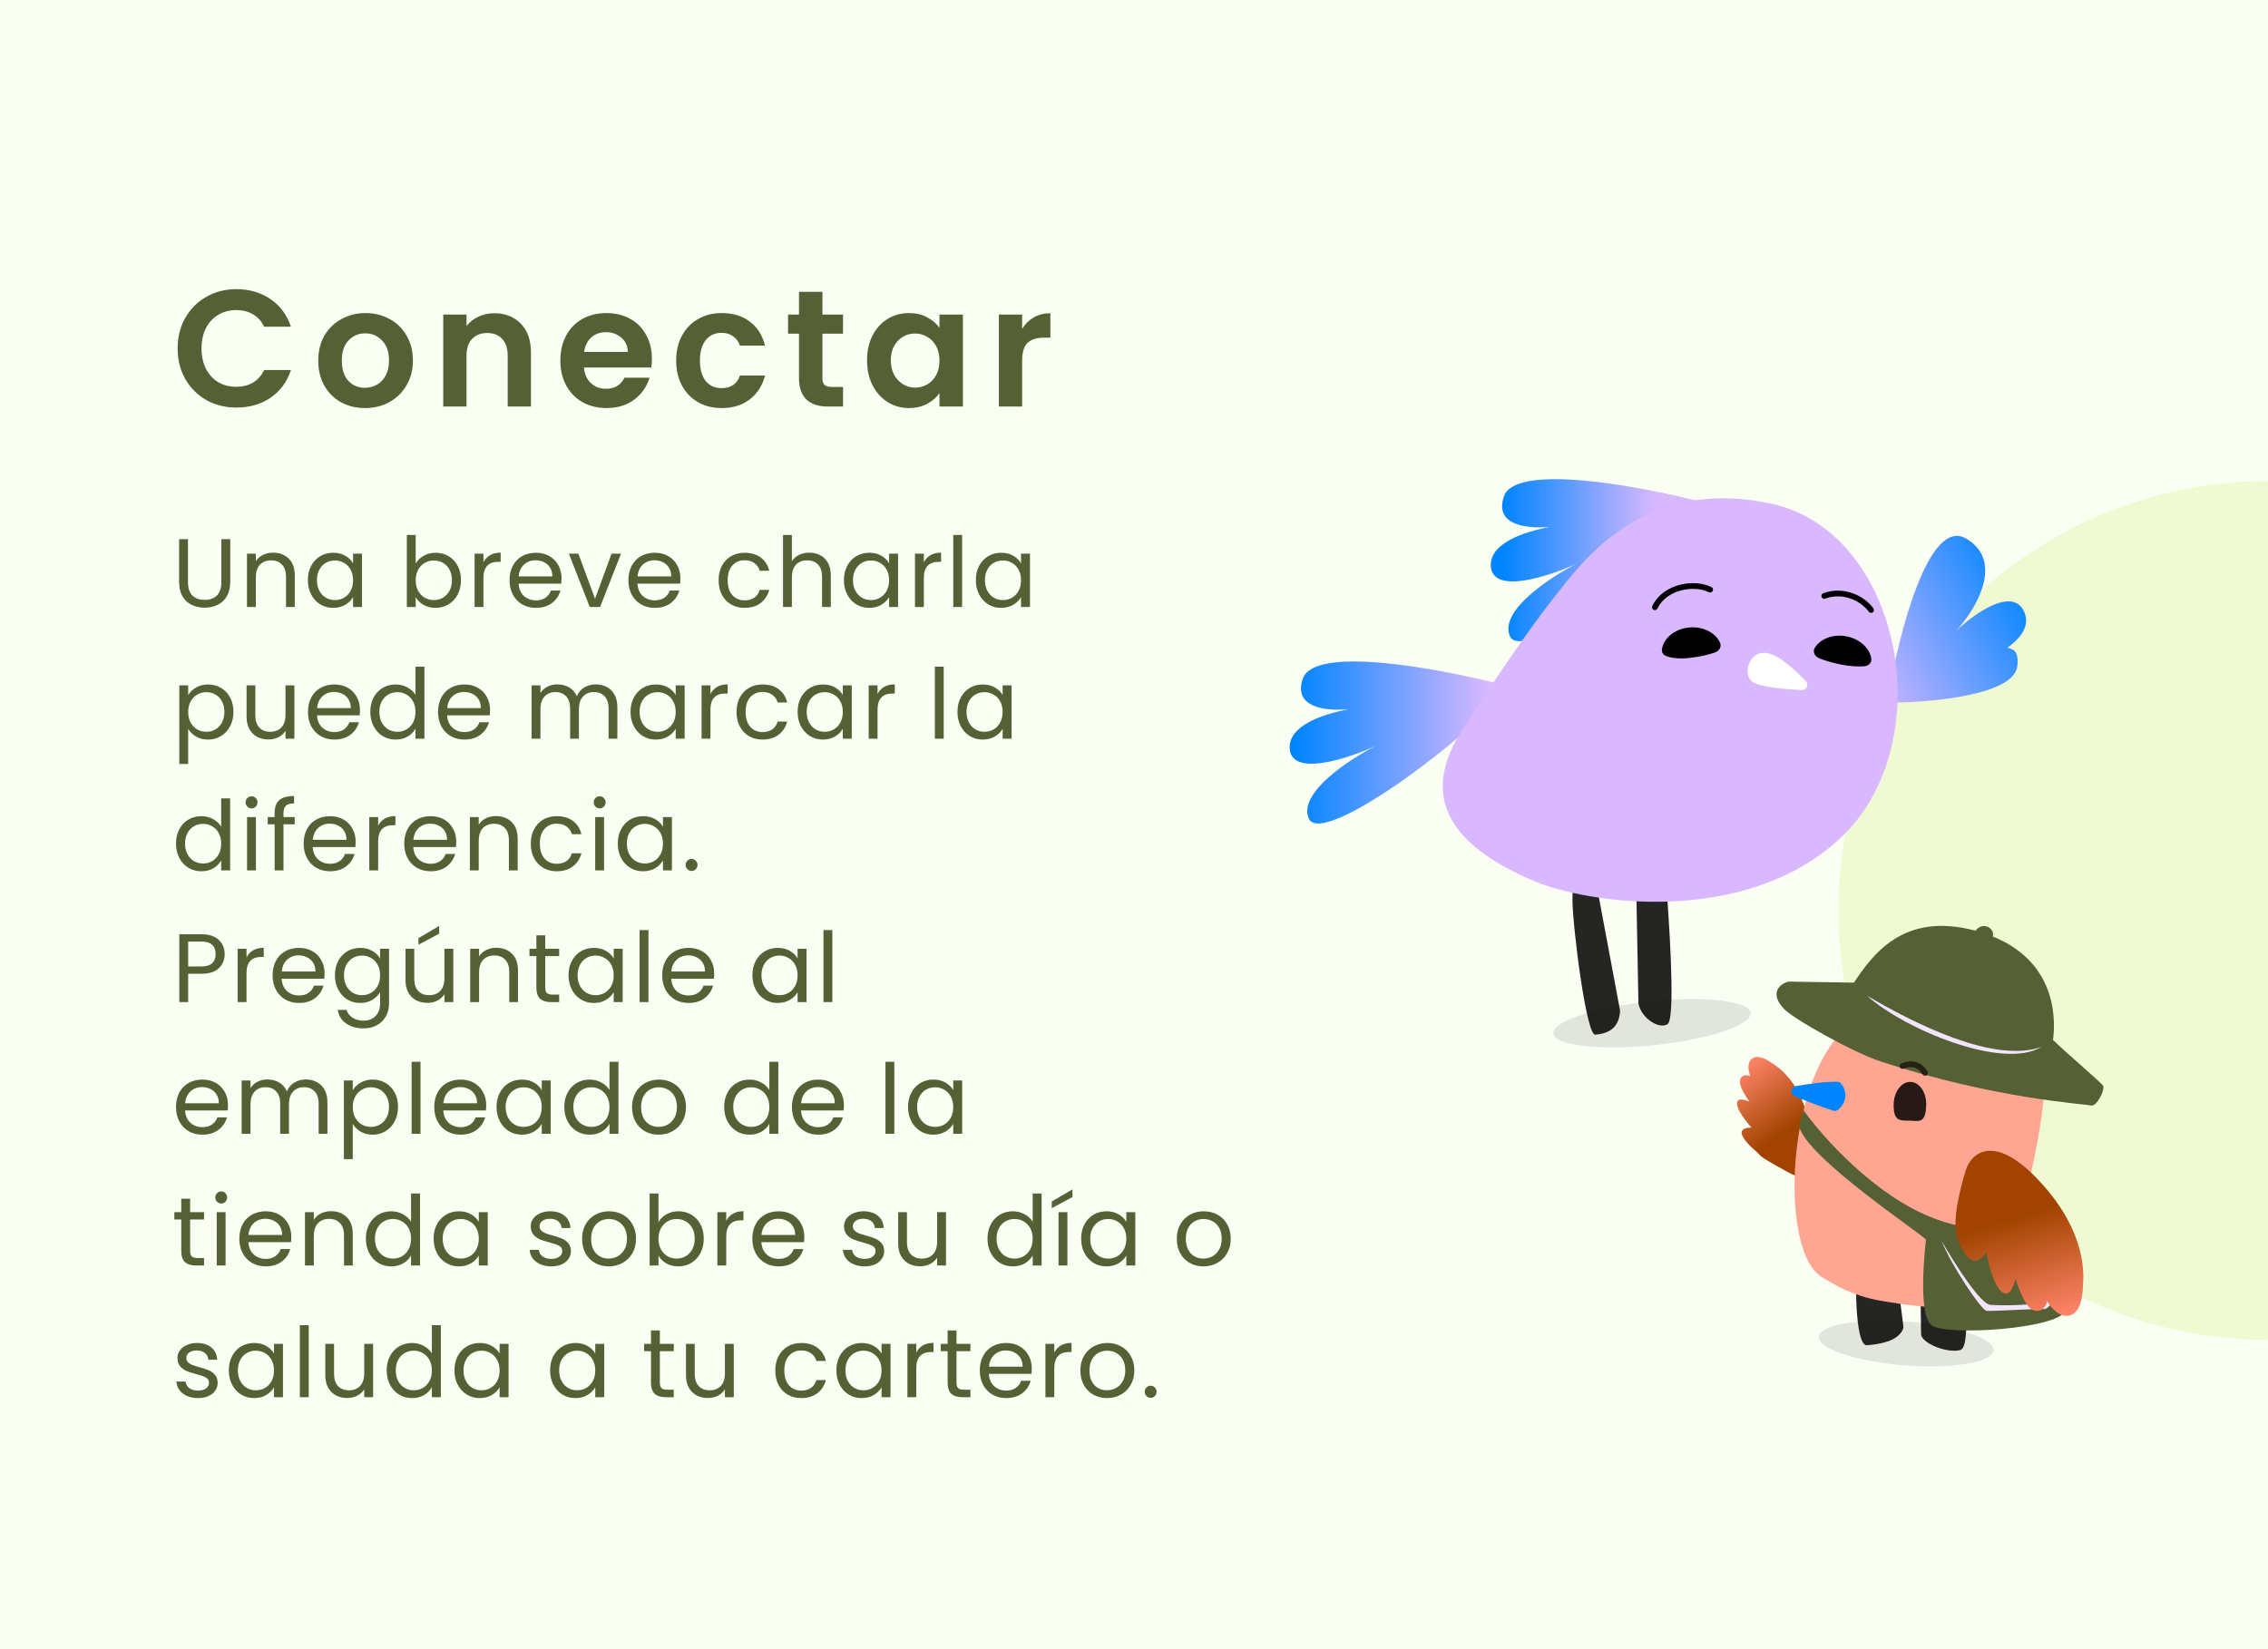
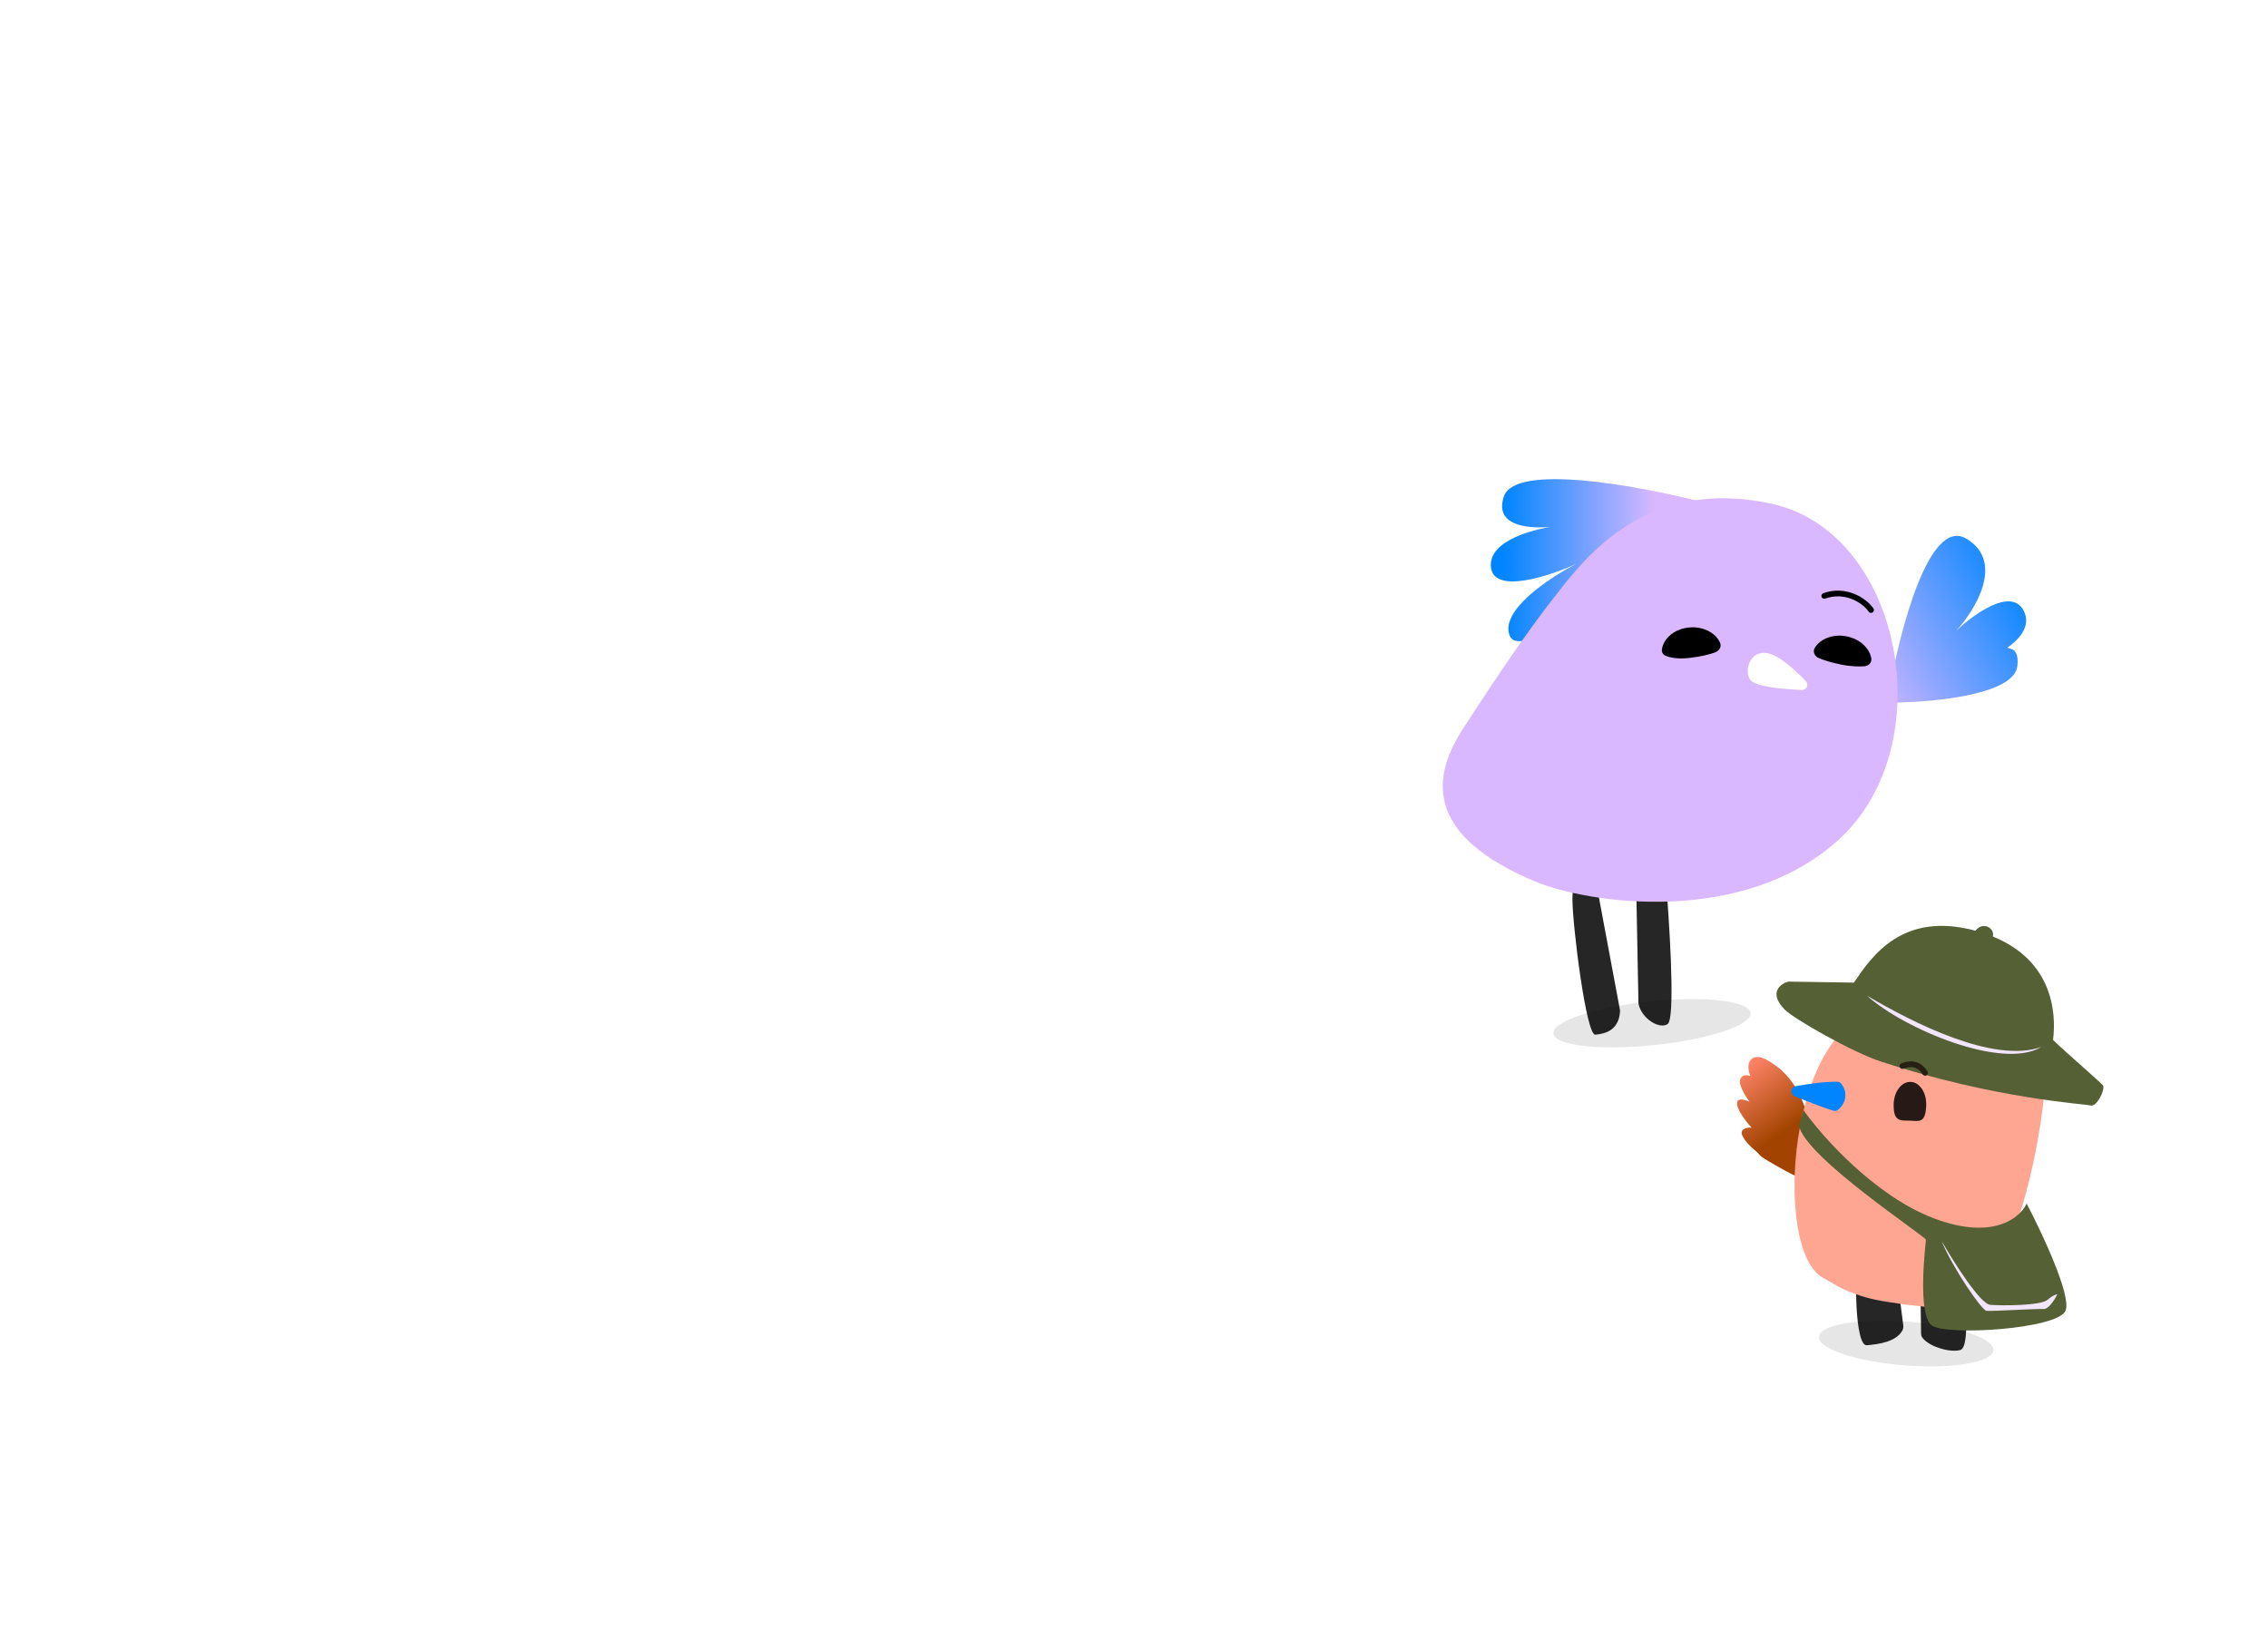
<svg xmlns="http://www.w3.org/2000/svg" width="396" height="288" viewBox="0 0 396 288" fill="none">
  <g clip-path="url(#clip0_3601_33762)">
-     <rect width="396" height="288" fill="white" />
    <g clip-path="url(#clip1_3601_33762)">
      <rect width="396" height="288" fill="white" />
      <rect width="396" height="288" fill="#D6F284" fill-opacity="0.1" />
      <circle opacity="0.3" cx="396" cy="159" r="75" fill="#D6F284" />
      <path d="M31.015 60.85C31.015 58.859 31.46 57.08 32.349 55.514C33.258 53.929 34.485 52.701 36.032 51.831C37.598 50.942 39.348 50.497 41.281 50.497C43.543 50.497 45.525 51.077 47.226 52.237C48.927 53.397 50.116 55.002 50.793 57.051H46.124C45.66 56.084 45.003 55.359 44.152 54.876C43.321 54.393 42.354 54.151 41.252 54.151C40.073 54.151 39.019 54.431 38.091 54.992C37.182 55.533 36.467 56.307 35.945 57.312C35.442 58.317 35.191 59.497 35.191 60.85C35.191 62.184 35.442 63.363 35.945 64.388C36.467 65.393 37.182 66.176 38.091 66.737C39.019 67.278 40.073 67.549 41.252 67.549C42.354 67.549 43.321 67.307 44.152 66.824C45.003 66.321 45.66 65.587 46.124 64.62H50.793C50.116 66.689 48.927 68.303 47.226 69.463C45.544 70.604 43.562 71.174 41.281 71.174C39.348 71.174 37.598 70.739 36.032 69.869C34.485 68.98 33.258 67.752 32.349 66.186C31.46 64.62 31.015 62.841 31.015 60.85ZM63.715 71.261C62.168 71.261 60.776 70.923 59.539 70.246C58.301 69.55 57.325 68.574 56.61 67.317C55.914 66.06 55.566 64.61 55.566 62.967C55.566 61.324 55.923 59.874 56.639 58.617C57.373 57.36 58.369 56.394 59.626 55.717C60.882 55.021 62.284 54.673 63.831 54.673C65.377 54.673 66.779 55.021 68.036 55.717C69.292 56.394 70.278 57.36 70.994 58.617C71.728 59.874 72.096 61.324 72.096 62.967C72.096 64.61 71.719 66.06 70.965 67.317C70.23 68.574 69.225 69.55 67.949 70.246C66.692 70.923 65.281 71.261 63.715 71.261ZM63.715 67.723C64.449 67.723 65.136 67.549 65.774 67.201C66.431 66.834 66.953 66.292 67.34 65.577C67.726 64.862 67.92 63.992 67.92 62.967C67.92 61.44 67.514 60.27 66.702 59.458C65.909 58.627 64.933 58.211 63.773 58.211C62.613 58.211 61.636 58.627 60.844 59.458C60.07 60.27 59.684 61.44 59.684 62.967C59.684 64.494 60.061 65.674 60.815 66.505C61.588 67.317 62.555 67.723 63.715 67.723ZM86.297 54.702C88.211 54.702 89.758 55.311 90.937 56.529C92.116 57.728 92.706 59.41 92.706 61.575V71H88.646V62.126C88.646 60.85 88.327 59.874 87.689 59.197C87.051 58.501 86.181 58.153 85.079 58.153C83.958 58.153 83.068 58.501 82.411 59.197C81.773 59.874 81.454 60.85 81.454 62.126V71H77.394V54.934H81.454V56.935C81.995 56.239 82.682 55.698 83.513 55.311C84.364 54.905 85.292 54.702 86.297 54.702ZM113.822 62.619C113.822 63.199 113.783 63.721 113.706 64.185H101.961C102.057 65.345 102.463 66.254 103.179 66.911C103.894 67.568 104.774 67.897 105.818 67.897C107.326 67.897 108.399 67.249 109.037 65.954H113.416C112.952 67.501 112.062 68.777 110.748 69.782C109.433 70.768 107.819 71.261 105.905 71.261C104.358 71.261 102.966 70.923 101.729 70.246C100.511 69.55 99.554 68.574 98.858 67.317C98.181 66.06 97.843 64.61 97.843 62.967C97.843 61.304 98.181 59.845 98.858 58.588C99.534 57.331 100.482 56.365 101.7 55.688C102.918 55.011 104.319 54.673 105.905 54.673C107.432 54.673 108.795 55.002 109.994 55.659C111.212 56.316 112.149 57.254 112.807 58.472C113.483 59.671 113.822 61.053 113.822 62.619ZM109.617 61.459C109.597 60.415 109.22 59.584 108.486 58.965C107.751 58.327 106.852 58.008 105.789 58.008C104.783 58.008 103.933 58.317 103.237 58.936C102.56 59.535 102.144 60.376 101.99 61.459H109.617ZM118.061 62.967C118.061 61.304 118.4 59.854 119.076 58.617C119.753 57.36 120.691 56.394 121.889 55.717C123.088 55.021 124.461 54.673 126.007 54.673C127.999 54.673 129.642 55.176 130.937 56.181C132.252 57.167 133.132 58.559 133.576 60.357H129.197C128.965 59.661 128.569 59.12 128.008 58.733C127.467 58.327 126.79 58.124 125.978 58.124C124.818 58.124 123.9 58.549 123.223 59.4C122.547 60.231 122.208 61.42 122.208 62.967C122.208 64.494 122.547 65.683 123.223 66.534C123.9 67.365 124.818 67.781 125.978 67.781C127.622 67.781 128.695 67.046 129.197 65.577H133.576C133.132 67.317 132.252 68.699 130.937 69.724C129.623 70.749 127.979 71.261 126.007 71.261C124.461 71.261 123.088 70.923 121.889 70.246C120.691 69.55 119.753 68.583 119.076 67.346C118.4 66.089 118.061 64.63 118.061 62.967ZM143.598 58.269V66.041C143.598 66.582 143.723 66.979 143.975 67.23C144.245 67.462 144.69 67.578 145.309 67.578H147.194V71H144.642C141.22 71 139.509 69.337 139.509 66.012V58.269H137.595V54.934H139.509V50.961H143.598V54.934H147.194V58.269H143.598ZM151.39 62.909C151.39 61.285 151.709 59.845 152.347 58.588C153.004 57.331 153.884 56.365 154.986 55.688C156.107 55.011 157.354 54.673 158.727 54.673C159.925 54.673 160.969 54.915 161.859 55.398C162.767 55.881 163.492 56.49 164.034 57.225V54.934H168.123V71H164.034V68.651C163.512 69.405 162.787 70.033 161.859 70.536C160.95 71.019 159.896 71.261 158.698 71.261C157.344 71.261 156.107 70.913 154.986 70.217C153.884 69.521 153.004 68.545 152.347 67.288C151.709 66.012 151.39 64.552 151.39 62.909ZM164.034 62.967C164.034 61.981 163.84 61.14 163.454 60.444C163.067 59.729 162.545 59.187 161.888 58.82C161.23 58.433 160.525 58.24 159.771 58.24C159.017 58.24 158.321 58.424 157.683 58.791C157.045 59.158 156.523 59.7 156.117 60.415C155.73 61.111 155.537 61.942 155.537 62.909C155.537 63.876 155.73 64.726 156.117 65.461C156.523 66.176 157.045 66.727 157.683 67.114C158.34 67.501 159.036 67.694 159.771 67.694C160.525 67.694 161.23 67.51 161.888 67.143C162.545 66.756 163.067 66.215 163.454 65.519C163.84 64.804 164.034 63.953 164.034 62.967ZM178.468 57.428C178.99 56.577 179.667 55.91 180.498 55.427C181.349 54.944 182.315 54.702 183.398 54.702V58.965H182.325C181.049 58.965 180.082 59.265 179.425 59.864C178.787 60.463 178.468 61.507 178.468 62.996V71H174.408V54.934H178.468V57.428Z" fill="#556035" />
      <path d="M32.822 94.151V101.648C32.822 102.702 33.077 103.484 33.587 103.994C34.108 104.504 34.828 104.759 35.746 104.759C36.653 104.759 37.361 104.504 37.871 103.994C38.392 103.484 38.653 102.702 38.653 101.648V94.151H40.2V101.631C40.2 102.617 40.002 103.45 39.605 104.13C39.208 104.799 38.67 105.297 37.99 105.626C37.321 105.955 36.568 106.119 35.729 106.119C34.89 106.119 34.131 105.955 33.451 105.626C32.782 105.297 32.25 104.799 31.853 104.13C31.468 103.45 31.275 102.617 31.275 101.631V94.151H32.822ZM47.66 96.514C48.793 96.514 49.711 96.86 50.414 97.551C51.116 98.231 51.468 99.217 51.468 100.509V106H49.938V100.73C49.938 99.801 49.705 99.092 49.241 98.605C48.776 98.106 48.141 97.857 47.337 97.857C46.521 97.857 45.869 98.112 45.382 98.622C44.906 99.132 44.668 99.874 44.668 100.849V106H43.121V96.684H44.668V98.01C44.974 97.534 45.387 97.166 45.909 96.905C46.441 96.644 47.025 96.514 47.66 96.514ZM53.757 101.308C53.757 100.356 53.949 99.523 54.335 98.809C54.72 98.084 55.247 97.523 55.916 97.126C56.596 96.729 57.349 96.531 58.177 96.531C58.993 96.531 59.701 96.707 60.302 97.058C60.902 97.409 61.35 97.851 61.645 98.384V96.684H63.209V106H61.645V104.266C61.339 104.81 60.88 105.263 60.268 105.626C59.667 105.977 58.964 106.153 58.16 106.153C57.332 106.153 56.584 105.949 55.916 105.541C55.247 105.133 54.72 104.561 54.335 103.824C53.949 103.087 53.757 102.249 53.757 101.308ZM61.645 101.325C61.645 100.622 61.503 100.01 61.22 99.489C60.936 98.968 60.551 98.571 60.064 98.299C59.588 98.016 59.061 97.874 58.483 97.874C57.905 97.874 57.378 98.01 56.902 98.282C56.426 98.554 56.046 98.951 55.763 99.472C55.479 99.993 55.338 100.605 55.338 101.308C55.338 102.022 55.479 102.645 55.763 103.178C56.046 103.699 56.426 104.102 56.902 104.385C57.378 104.657 57.905 104.793 58.483 104.793C59.061 104.793 59.588 104.657 60.064 104.385C60.551 104.102 60.936 103.699 61.22 103.178C61.503 102.645 61.645 102.028 61.645 101.325ZM72.582 98.418C72.9 97.863 73.364 97.409 73.976 97.058C74.588 96.707 75.285 96.531 76.067 96.531C76.906 96.531 77.659 96.729 78.328 97.126C78.997 97.523 79.524 98.084 79.909 98.809C80.294 99.523 80.487 100.356 80.487 101.308C80.487 102.249 80.294 103.087 79.909 103.824C79.524 104.561 78.991 105.133 78.311 105.541C77.642 105.949 76.894 106.153 76.067 106.153C75.263 106.153 74.554 105.977 73.942 105.626C73.341 105.275 72.888 104.827 72.582 104.283V106H71.035V93.42H72.582V98.418ZM78.906 101.308C78.906 100.605 78.764 99.993 78.481 99.472C78.198 98.951 77.812 98.554 77.325 98.282C76.849 98.01 76.322 97.874 75.744 97.874C75.177 97.874 74.65 98.016 74.163 98.299C73.687 98.571 73.302 98.973 73.007 99.506C72.724 100.027 72.582 100.634 72.582 101.325C72.582 102.028 72.724 102.645 73.007 103.178C73.302 103.699 73.687 104.102 74.163 104.385C74.65 104.657 75.177 104.793 75.744 104.793C76.322 104.793 76.849 104.657 77.325 104.385C77.812 104.102 78.198 103.699 78.481 103.178C78.764 102.645 78.906 102.022 78.906 101.308ZM84.41 98.197C84.683 97.664 85.068 97.251 85.567 96.956C86.076 96.661 86.694 96.514 87.419 96.514V98.112H87.011C85.278 98.112 84.41 99.053 84.41 100.934V106H82.864V96.684H84.41V98.197ZM98.045 100.985C98.045 101.28 98.028 101.591 97.994 101.92H90.548C90.605 102.838 90.917 103.558 91.483 104.079C92.061 104.589 92.758 104.844 93.574 104.844C94.243 104.844 94.798 104.691 95.24 104.385C95.694 104.068 96.011 103.648 96.192 103.127H97.858C97.609 104.022 97.11 104.753 96.362 105.32C95.614 105.875 94.685 106.153 93.574 106.153C92.69 106.153 91.897 105.955 91.194 105.558C90.503 105.161 89.959 104.6 89.562 103.875C89.166 103.138 88.967 102.288 88.967 101.325C88.967 100.362 89.16 99.517 89.545 98.792C89.931 98.067 90.469 97.511 91.16 97.126C91.863 96.729 92.668 96.531 93.574 96.531C94.458 96.531 95.24 96.724 95.92 97.109C96.6 97.494 97.122 98.027 97.484 98.707C97.858 99.376 98.045 100.135 98.045 100.985ZM96.447 100.662C96.447 100.073 96.317 99.568 96.056 99.149C95.796 98.718 95.439 98.395 94.985 98.18C94.543 97.953 94.05 97.84 93.506 97.84C92.724 97.84 92.056 98.089 91.5 98.588C90.956 99.087 90.645 99.778 90.565 100.662H96.447ZM103.895 104.572L106.785 96.684H108.434L104.779 106H102.977L99.322 96.684H100.988L103.895 104.572ZM118.797 100.985C118.797 101.28 118.78 101.591 118.746 101.92H111.3C111.356 102.838 111.668 103.558 112.235 104.079C112.813 104.589 113.51 104.844 114.326 104.844C114.994 104.844 115.55 104.691 115.992 104.385C116.445 104.068 116.762 103.648 116.944 103.127H118.61C118.36 104.022 117.862 104.753 117.114 105.32C116.366 105.875 115.436 106.153 114.326 106.153C113.442 106.153 112.648 105.955 111.946 105.558C111.254 105.161 110.71 104.6 110.314 103.875C109.917 103.138 109.719 102.288 109.719 101.325C109.719 100.362 109.911 99.517 110.297 98.792C110.682 98.067 111.22 97.511 111.912 97.126C112.614 96.729 113.419 96.531 114.326 96.531C115.21 96.531 115.992 96.724 116.672 97.109C117.352 97.494 117.873 98.027 118.236 98.707C118.61 99.376 118.797 100.135 118.797 100.985ZM117.199 100.662C117.199 100.073 117.068 99.568 116.808 99.149C116.547 98.718 116.19 98.395 115.737 98.18C115.295 97.953 114.802 97.84 114.258 97.84C113.476 97.84 112.807 98.089 112.252 98.588C111.708 99.087 111.396 99.778 111.317 100.662H117.199ZM125.473 101.325C125.473 100.362 125.665 99.523 126.051 98.809C126.436 98.084 126.969 97.523 127.649 97.126C128.34 96.729 129.128 96.531 130.012 96.531C131.156 96.531 132.097 96.809 132.834 97.364C133.582 97.919 134.075 98.69 134.313 99.676H132.647C132.488 99.109 132.176 98.662 131.712 98.333C131.258 98.004 130.692 97.84 130.012 97.84C129.128 97.84 128.414 98.146 127.87 98.758C127.326 99.359 127.054 100.214 127.054 101.325C127.054 102.447 127.326 103.314 127.87 103.926C128.414 104.538 129.128 104.844 130.012 104.844C130.692 104.844 131.258 104.685 131.712 104.368C132.165 104.051 132.477 103.597 132.647 103.008H134.313C134.063 103.96 133.565 104.725 132.817 105.303C132.069 105.87 131.134 106.153 130.012 106.153C129.128 106.153 128.34 105.955 127.649 105.558C126.969 105.161 126.436 104.6 126.051 103.875C125.665 103.15 125.473 102.3 125.473 101.325ZM141.341 96.514C142.044 96.514 142.678 96.667 143.245 96.973C143.812 97.268 144.254 97.715 144.571 98.316C144.9 98.917 145.064 99.648 145.064 100.509V106H143.534V100.73C143.534 99.801 143.302 99.092 142.837 98.605C142.372 98.106 141.738 97.857 140.933 97.857C140.117 97.857 139.465 98.112 138.978 98.622C138.502 99.132 138.264 99.874 138.264 100.849V106H136.717V93.42H138.264V98.01C138.57 97.534 138.989 97.166 139.522 96.905C140.066 96.644 140.672 96.514 141.341 96.514ZM147.353 101.308C147.353 100.356 147.546 99.523 147.931 98.809C148.316 98.084 148.843 97.523 149.512 97.126C150.192 96.729 150.946 96.531 151.773 96.531C152.589 96.531 153.297 96.707 153.898 97.058C154.499 97.409 154.946 97.851 155.241 98.384V96.684H156.805V106H155.241V104.266C154.935 104.81 154.476 105.263 153.864 105.626C153.263 105.977 152.561 106.153 151.756 106.153C150.929 106.153 150.181 105.949 149.512 105.541C148.843 105.133 148.316 104.561 147.931 103.824C147.546 103.087 147.353 102.249 147.353 101.308ZM155.241 101.325C155.241 100.622 155.099 100.01 154.816 99.489C154.533 98.968 154.147 98.571 153.66 98.299C153.184 98.016 152.657 97.874 152.079 97.874C151.501 97.874 150.974 98.01 150.498 98.282C150.022 98.554 149.642 98.951 149.359 99.472C149.076 99.993 148.934 100.605 148.934 101.308C148.934 102.022 149.076 102.645 149.359 103.178C149.642 103.699 150.022 104.102 150.498 104.385C150.974 104.657 151.501 104.793 152.079 104.793C152.657 104.793 153.184 104.657 153.66 104.385C154.147 104.102 154.533 103.699 154.816 103.178C155.099 102.645 155.241 102.028 155.241 101.325ZM161.306 98.197C161.578 97.664 161.964 97.251 162.462 96.956C162.972 96.661 163.59 96.514 164.315 96.514V98.112H163.907C162.173 98.112 161.306 99.053 161.306 100.934V106H159.759V96.684H161.306V98.197ZM167.988 93.42V106H166.441V93.42H167.988ZM170.387 101.308C170.387 100.356 170.579 99.523 170.965 98.809C171.35 98.084 171.877 97.523 172.546 97.126C173.226 96.729 173.979 96.531 174.807 96.531C175.623 96.531 176.331 96.707 176.932 97.058C177.532 97.409 177.98 97.851 178.275 98.384V96.684H179.839V106H178.275V104.266C177.969 104.81 177.51 105.263 176.898 105.626C176.297 105.977 175.594 106.153 174.79 106.153C173.962 106.153 173.214 105.949 172.546 105.541C171.877 105.133 171.35 104.561 170.965 103.824C170.579 103.087 170.387 102.249 170.387 101.308ZM178.275 101.325C178.275 100.622 178.133 100.01 177.85 99.489C177.566 98.968 177.181 98.571 176.694 98.299C176.218 98.016 175.691 97.874 175.113 97.874C174.535 97.874 174.008 98.01 173.532 98.282C173.056 98.554 172.676 98.951 172.393 99.472C172.109 99.993 171.968 100.605 171.968 101.308C171.968 102.022 172.109 102.645 172.393 103.178C172.676 103.699 173.056 104.102 173.532 104.385C174.008 104.657 174.535 104.793 175.113 104.793C175.691 104.793 176.218 104.657 176.694 104.385C177.181 104.102 177.566 103.699 177.85 103.178C178.133 102.645 178.275 102.028 178.275 101.325ZM32.856 121.401C33.162 120.868 33.615 120.426 34.216 120.075C34.828 119.712 35.536 119.531 36.341 119.531C37.168 119.531 37.916 119.729 38.585 120.126C39.265 120.523 39.798 121.084 40.183 121.809C40.568 122.523 40.761 123.356 40.761 124.308C40.761 125.249 40.568 126.087 40.183 126.824C39.798 127.561 39.265 128.133 38.585 128.541C37.916 128.949 37.168 129.153 36.341 129.153C35.548 129.153 34.845 128.977 34.233 128.626C33.632 128.263 33.173 127.816 32.856 127.283V133.42H31.309V119.684H32.856V121.401ZM39.18 124.308C39.18 123.605 39.038 122.993 38.755 122.472C38.472 121.951 38.086 121.554 37.599 121.282C37.123 121.01 36.596 120.874 36.018 120.874C35.451 120.874 34.924 121.016 34.437 121.299C33.961 121.571 33.576 121.973 33.281 122.506C32.998 123.027 32.856 123.634 32.856 124.325C32.856 125.028 32.998 125.645 33.281 126.178C33.576 126.699 33.961 127.102 34.437 127.385C34.924 127.657 35.451 127.793 36.018 127.793C36.596 127.793 37.123 127.657 37.599 127.385C38.086 127.102 38.472 126.699 38.755 126.178C39.038 125.645 39.18 125.022 39.18 124.308ZM51.399 119.684V129H49.852V127.623C49.558 128.099 49.144 128.473 48.611 128.745C48.09 129.006 47.512 129.136 46.877 129.136C46.152 129.136 45.5 128.989 44.922 128.694C44.344 128.388 43.885 127.935 43.545 127.334C43.217 126.733 43.052 126.002 43.052 125.141V119.684H44.582V124.937C44.582 125.855 44.815 126.563 45.279 127.062C45.744 127.549 46.379 127.793 47.183 127.793C48.011 127.793 48.662 127.538 49.138 127.028C49.614 126.518 49.852 125.776 49.852 124.801V119.684H51.399ZM62.851 123.985C62.851 124.28 62.834 124.591 62.8 124.92H55.354C55.411 125.838 55.723 126.558 56.289 127.079C56.867 127.589 57.564 127.844 58.38 127.844C59.049 127.844 59.604 127.691 60.046 127.385C60.5 127.068 60.817 126.648 60.998 126.127H62.664C62.415 127.022 61.916 127.753 61.168 128.32C60.42 128.875 59.491 129.153 58.38 129.153C57.496 129.153 56.703 128.955 56 128.558C55.309 128.161 54.765 127.6 54.368 126.875C53.972 126.138 53.773 125.288 53.773 124.325C53.773 123.362 53.966 122.517 54.351 121.792C54.737 121.067 55.275 120.511 55.966 120.126C56.669 119.729 57.474 119.531 58.38 119.531C59.264 119.531 60.046 119.724 60.726 120.109C61.406 120.494 61.928 121.027 62.29 121.707C62.664 122.376 62.851 123.135 62.851 123.985ZM61.253 123.662C61.253 123.073 61.123 122.568 60.862 122.149C60.602 121.718 60.245 121.395 59.791 121.18C59.349 120.953 58.856 120.84 58.312 120.84C57.53 120.84 56.862 121.089 56.306 121.588C55.762 122.087 55.451 122.778 55.371 123.662H61.253ZM64.655 124.308C64.655 123.356 64.848 122.523 65.233 121.809C65.619 121.084 66.146 120.523 66.814 120.126C67.494 119.729 68.254 119.531 69.092 119.531C69.818 119.531 70.492 119.701 71.115 120.041C71.739 120.37 72.215 120.806 72.543 121.35V116.42H74.107V129H72.543V127.249C72.237 127.804 71.784 128.263 71.183 128.626C70.583 128.977 69.88 129.153 69.075 129.153C68.248 129.153 67.494 128.949 66.814 128.541C66.146 128.133 65.619 127.561 65.233 126.824C64.848 126.087 64.655 125.249 64.655 124.308ZM72.543 124.325C72.543 123.622 72.402 123.01 72.118 122.489C71.835 121.968 71.45 121.571 70.962 121.299C70.486 121.016 69.959 120.874 69.381 120.874C68.803 120.874 68.276 121.01 67.8 121.282C67.324 121.554 66.945 121.951 66.661 122.472C66.378 122.993 66.236 123.605 66.236 124.308C66.236 125.022 66.378 125.645 66.661 126.178C66.945 126.699 67.324 127.102 67.8 127.385C68.276 127.657 68.803 127.793 69.381 127.793C69.959 127.793 70.486 127.657 70.962 127.385C71.45 127.102 71.835 126.699 72.118 126.178C72.402 125.645 72.543 125.028 72.543 124.325ZM85.562 123.985C85.562 124.28 85.545 124.591 85.511 124.92H78.065C78.121 125.838 78.433 126.558 79 127.079C79.578 127.589 80.275 127.844 81.091 127.844C81.759 127.844 82.315 127.691 82.757 127.385C83.21 127.068 83.527 126.648 83.709 126.127H85.375C85.125 127.022 84.627 127.753 83.879 128.32C83.131 128.875 82.201 129.153 81.091 129.153C80.207 129.153 79.413 128.955 78.711 128.558C78.019 128.161 77.475 127.6 77.079 126.875C76.682 126.138 76.484 125.288 76.484 124.325C76.484 123.362 76.676 122.517 77.062 121.792C77.447 121.067 77.985 120.511 78.677 120.126C79.379 119.729 80.184 119.531 81.091 119.531C81.975 119.531 82.757 119.724 83.437 120.109C84.117 120.494 84.638 121.027 85.001 121.707C85.375 122.376 85.562 123.135 85.562 123.985ZM83.964 123.662C83.964 123.073 83.833 122.568 83.573 122.149C83.312 121.718 82.955 121.395 82.502 121.18C82.06 120.953 81.567 120.84 81.023 120.84C80.241 120.84 79.572 121.089 79.017 121.588C78.473 122.087 78.161 122.778 78.082 123.662H83.964ZM104.019 119.514C104.744 119.514 105.39 119.667 105.957 119.973C106.523 120.268 106.971 120.715 107.3 121.316C107.628 121.917 107.793 122.648 107.793 123.509V129H106.263V123.73C106.263 122.801 106.03 122.092 105.566 121.605C105.112 121.106 104.495 120.857 103.713 120.857C102.908 120.857 102.268 121.118 101.792 121.639C101.316 122.149 101.078 122.891 101.078 123.866V129H99.548V123.73C99.548 122.801 99.316 122.092 98.851 121.605C98.397 121.106 97.78 120.857 96.998 120.857C96.193 120.857 95.553 121.118 95.077 121.639C94.601 122.149 94.363 122.891 94.363 123.866V129H92.816V119.684H94.363V121.027C94.669 120.54 95.077 120.166 95.587 119.905C96.108 119.644 96.68 119.514 97.304 119.514C98.086 119.514 98.777 119.69 99.378 120.041C99.978 120.392 100.426 120.908 100.721 121.588C100.981 120.931 101.412 120.421 102.013 120.058C102.613 119.695 103.282 119.514 104.019 119.514ZM110.092 124.308C110.092 123.356 110.285 122.523 110.67 121.809C111.056 121.084 111.583 120.523 112.251 120.126C112.931 119.729 113.685 119.531 114.512 119.531C115.328 119.531 116.037 119.707 116.637 120.058C117.238 120.409 117.686 120.851 117.98 121.384V119.684H119.544V129H117.98V127.266C117.674 127.81 117.215 128.263 116.603 128.626C116.003 128.977 115.3 129.153 114.495 129.153C113.668 129.153 112.92 128.949 112.251 128.541C111.583 128.133 111.056 127.561 110.67 126.824C110.285 126.087 110.092 125.249 110.092 124.308ZM117.98 124.325C117.98 123.622 117.839 123.01 117.555 122.489C117.272 121.968 116.887 121.571 116.399 121.299C115.923 121.016 115.396 120.874 114.818 120.874C114.24 120.874 113.713 121.01 113.237 121.282C112.761 121.554 112.382 121.951 112.098 122.472C111.815 122.993 111.673 123.605 111.673 124.308C111.673 125.022 111.815 125.645 112.098 126.178C112.382 126.699 112.761 127.102 113.237 127.385C113.713 127.657 114.24 127.793 114.818 127.793C115.396 127.793 115.923 127.657 116.399 127.385C116.887 127.102 117.272 126.699 117.555 126.178C117.839 125.645 117.98 125.028 117.98 124.325ZM124.046 121.197C124.318 120.664 124.703 120.251 125.202 119.956C125.712 119.661 126.329 119.514 127.055 119.514V121.112H126.647C124.913 121.112 124.046 122.053 124.046 123.934V129H122.499V119.684H124.046V121.197ZM128.603 124.325C128.603 123.362 128.795 122.523 129.181 121.809C129.566 121.084 130.099 120.523 130.779 120.126C131.47 119.729 132.258 119.531 133.142 119.531C134.286 119.531 135.227 119.809 135.964 120.364C136.712 120.919 137.205 121.69 137.443 122.676H135.777C135.618 122.109 135.306 121.662 134.842 121.333C134.388 121.004 133.822 120.84 133.142 120.84C132.258 120.84 131.544 121.146 131 121.758C130.456 122.359 130.184 123.214 130.184 124.325C130.184 125.447 130.456 126.314 131 126.926C131.544 127.538 132.258 127.844 133.142 127.844C133.822 127.844 134.388 127.685 134.842 127.368C135.295 127.051 135.607 126.597 135.777 126.008H137.443C137.193 126.96 136.695 127.725 135.947 128.303C135.199 128.87 134.264 129.153 133.142 129.153C132.258 129.153 131.47 128.955 130.779 128.558C130.099 128.161 129.566 127.6 129.181 126.875C128.795 126.15 128.603 125.3 128.603 124.325ZM139.269 124.308C139.269 123.356 139.461 122.523 139.847 121.809C140.232 121.084 140.759 120.523 141.428 120.126C142.108 119.729 142.861 119.531 143.689 119.531C144.505 119.531 145.213 119.707 145.814 120.058C146.414 120.409 146.862 120.851 147.157 121.384V119.684H148.721V129H147.157V127.266C146.851 127.81 146.392 128.263 145.78 128.626C145.179 128.977 144.476 129.153 143.672 129.153C142.844 129.153 142.096 128.949 141.428 128.541C140.759 128.133 140.232 127.561 139.847 126.824C139.461 126.087 139.269 125.249 139.269 124.308ZM147.157 124.325C147.157 123.622 147.015 123.01 146.732 122.489C146.448 121.968 146.063 121.571 145.576 121.299C145.1 121.016 144.573 120.874 143.995 120.874C143.417 120.874 142.89 121.01 142.414 121.282C141.938 121.554 141.558 121.951 141.275 122.472C140.991 122.993 140.85 123.605 140.85 124.308C140.85 125.022 140.991 125.645 141.275 126.178C141.558 126.699 141.938 127.102 142.414 127.385C142.89 127.657 143.417 127.793 143.995 127.793C144.573 127.793 145.1 127.657 145.576 127.385C146.063 127.102 146.448 126.699 146.732 126.178C147.015 125.645 147.157 125.028 147.157 124.325ZM153.222 121.197C153.494 120.664 153.879 120.251 154.378 119.956C154.888 119.661 155.506 119.514 156.231 119.514V121.112H155.823C154.089 121.112 153.222 122.053 153.222 123.934V129H151.675V119.684H153.222V121.197ZM164.776 116.42V129H163.229V116.42H164.776ZM167.175 124.308C167.175 123.356 167.367 122.523 167.753 121.809C168.138 121.084 168.665 120.523 169.334 120.126C170.014 119.729 170.767 119.531 171.595 119.531C172.411 119.531 173.119 119.707 173.72 120.058C174.32 120.409 174.768 120.851 175.063 121.384V119.684H176.627V129H175.063V127.266C174.757 127.81 174.298 128.263 173.686 128.626C173.085 128.977 172.382 129.153 171.578 129.153C170.75 129.153 170.002 128.949 169.334 128.541C168.665 128.133 168.138 127.561 167.753 126.824C167.367 126.087 167.175 125.249 167.175 124.308ZM175.063 124.325C175.063 123.622 174.921 123.01 174.638 122.489C174.354 121.968 173.969 121.571 173.482 121.299C173.006 121.016 172.479 120.874 171.901 120.874C171.323 120.874 170.796 121.01 170.32 121.282C169.844 121.554 169.464 121.951 169.181 122.472C168.897 122.993 168.756 123.605 168.756 124.308C168.756 125.022 168.897 125.645 169.181 126.178C169.464 126.699 169.844 127.102 170.32 127.385C170.796 127.657 171.323 127.793 171.901 127.793C172.479 127.793 173.006 127.657 173.482 127.385C173.969 127.102 174.354 126.699 174.638 126.178C174.921 125.645 175.063 125.028 175.063 124.325ZM30.731 147.308C30.731 146.356 30.924 145.523 31.309 144.809C31.694 144.084 32.221 143.523 32.89 143.126C33.57 142.729 34.329 142.531 35.168 142.531C35.893 142.531 36.568 142.701 37.191 143.041C37.814 143.37 38.29 143.806 38.619 144.35V139.42H40.183V152H38.619V150.249C38.313 150.804 37.86 151.263 37.259 151.626C36.658 151.977 35.956 152.153 35.151 152.153C34.324 152.153 33.57 151.949 32.89 151.541C32.221 151.133 31.694 150.561 31.309 149.824C30.924 149.087 30.731 148.249 30.731 147.308ZM38.619 147.325C38.619 146.622 38.477 146.01 38.194 145.489C37.911 144.968 37.525 144.571 37.038 144.299C36.562 144.016 36.035 143.874 35.457 143.874C34.879 143.874 34.352 144.01 33.876 144.282C33.4 144.554 33.02 144.951 32.737 145.472C32.454 145.993 32.312 146.605 32.312 147.308C32.312 148.022 32.454 148.645 32.737 149.178C33.02 149.699 33.4 150.102 33.876 150.385C34.352 150.657 34.879 150.793 35.457 150.793C36.035 150.793 36.562 150.657 37.038 150.385C37.525 150.102 37.911 149.699 38.194 149.178C38.477 148.645 38.619 148.028 38.619 147.325ZM43.936 141.171C43.642 141.171 43.392 141.069 43.188 140.865C42.984 140.661 42.882 140.412 42.882 140.117C42.882 139.822 42.984 139.573 43.188 139.369C43.392 139.165 43.642 139.063 43.936 139.063C44.22 139.063 44.458 139.165 44.65 139.369C44.854 139.573 44.956 139.822 44.956 140.117C44.956 140.412 44.854 140.661 44.65 140.865C44.458 141.069 44.22 141.171 43.936 141.171ZM44.684 142.684V152H43.137V142.684H44.684ZM51.452 143.959H49.497V152H47.95V143.959H46.743V142.684H47.95V142.021C47.95 140.978 48.216 140.219 48.749 139.743C49.293 139.256 50.16 139.012 51.35 139.012V140.304C50.67 140.304 50.188 140.44 49.905 140.712C49.633 140.973 49.497 141.409 49.497 142.021V142.684H51.452V143.959ZM62.096 146.985C62.096 147.28 62.079 147.591 62.045 147.92H54.599C54.655 148.838 54.967 149.558 55.534 150.079C56.112 150.589 56.809 150.844 57.625 150.844C58.293 150.844 58.849 150.691 59.291 150.385C59.744 150.068 60.061 149.648 60.243 149.127H61.909C61.659 150.022 61.161 150.753 60.413 151.32C59.665 151.875 58.735 152.153 57.625 152.153C56.741 152.153 55.947 151.955 55.245 151.558C54.553 151.161 54.009 150.6 53.613 149.875C53.216 149.138 53.018 148.288 53.018 147.325C53.018 146.362 53.21 145.517 53.596 144.792C53.981 144.067 54.519 143.511 55.211 143.126C55.913 142.729 56.718 142.531 57.625 142.531C58.509 142.531 59.291 142.724 59.971 143.109C60.651 143.494 61.172 144.027 61.535 144.707C61.909 145.376 62.096 146.135 62.096 146.985ZM60.498 146.662C60.498 146.073 60.367 145.568 60.107 145.149C59.846 144.718 59.489 144.395 59.036 144.18C58.594 143.953 58.101 143.84 57.557 143.84C56.775 143.84 56.106 144.089 55.551 144.588C55.007 145.087 54.695 145.778 54.616 146.662H60.498ZM66.025 144.197C66.297 143.664 66.682 143.251 67.181 142.956C67.691 142.661 68.308 142.514 69.034 142.514V144.112H68.626C66.892 144.112 66.025 145.053 66.025 146.934V152H64.478V142.684H66.025V144.197ZM79.659 146.985C79.659 147.28 79.642 147.591 79.608 147.92H72.162C72.219 148.838 72.531 149.558 73.097 150.079C73.675 150.589 74.372 150.844 75.188 150.844C75.857 150.844 76.412 150.691 76.854 150.385C77.308 150.068 77.625 149.648 77.806 149.127H79.472C79.223 150.022 78.724 150.753 77.976 151.32C77.228 151.875 76.299 152.153 75.188 152.153C74.304 152.153 73.511 151.955 72.808 151.558C72.117 151.161 71.573 150.6 71.176 149.875C70.78 149.138 70.581 148.288 70.581 147.325C70.581 146.362 70.774 145.517 71.159 144.792C71.545 144.067 72.083 143.511 72.774 143.126C73.477 142.729 74.282 142.531 75.188 142.531C76.072 142.531 76.854 142.724 77.534 143.109C78.214 143.494 78.736 144.027 79.098 144.707C79.472 145.376 79.659 146.135 79.659 146.985ZM78.061 146.662C78.061 146.073 77.931 145.568 77.67 145.149C77.41 144.718 77.053 144.395 76.599 144.18C76.157 143.953 75.664 143.84 75.12 143.84C74.338 143.84 73.67 144.089 73.114 144.588C72.57 145.087 72.259 145.778 72.179 146.662H78.061ZM86.58 142.514C87.714 142.514 88.632 142.86 89.334 143.551C90.037 144.231 90.388 145.217 90.388 146.509V152H88.858V146.73C88.858 145.801 88.626 145.092 88.161 144.605C87.697 144.106 87.062 143.857 86.257 143.857C85.441 143.857 84.79 144.112 84.302 144.622C83.826 145.132 83.588 145.874 83.588 146.849V152H82.041V142.684H83.588V144.01C83.894 143.534 84.308 143.166 84.829 142.905C85.362 142.644 85.946 142.514 86.58 142.514ZM92.677 147.325C92.677 146.362 92.87 145.523 93.255 144.809C93.641 144.084 94.173 143.523 94.853 143.126C95.545 142.729 96.332 142.531 97.216 142.531C98.361 142.531 99.302 142.809 100.038 143.364C100.786 143.919 101.279 144.69 101.517 145.676H99.851C99.693 145.109 99.381 144.662 98.916 144.333C98.463 144.004 97.896 143.84 97.216 143.84C96.332 143.84 95.618 144.146 95.074 144.758C94.53 145.359 94.258 146.214 94.258 147.325C94.258 148.447 94.53 149.314 95.074 149.926C95.618 150.538 96.332 150.844 97.216 150.844C97.896 150.844 98.463 150.685 98.916 150.368C99.37 150.051 99.681 149.597 99.851 149.008H101.517C101.268 149.96 100.769 150.725 100.021 151.303C99.273 151.87 98.338 152.153 97.216 152.153C96.332 152.153 95.545 151.955 94.853 151.558C94.173 151.161 93.641 150.6 93.255 149.875C92.87 149.15 92.677 148.3 92.677 147.325ZM104.721 141.171C104.426 141.171 104.177 141.069 103.973 140.865C103.769 140.661 103.667 140.412 103.667 140.117C103.667 139.822 103.769 139.573 103.973 139.369C104.177 139.165 104.426 139.063 104.721 139.063C105.004 139.063 105.242 139.165 105.435 139.369C105.639 139.573 105.741 139.822 105.741 140.117C105.741 140.412 105.639 140.661 105.435 140.865C105.242 141.069 105.004 141.171 104.721 141.171ZM105.469 142.684V152H103.922V142.684H105.469ZM107.867 147.308C107.867 146.356 108.06 145.523 108.445 144.809C108.831 144.084 109.358 143.523 110.026 143.126C110.706 142.729 111.46 142.531 112.287 142.531C113.103 142.531 113.812 142.707 114.412 143.058C115.013 143.409 115.461 143.851 115.755 144.384V142.684H117.319V152H115.755V150.266C115.449 150.81 114.99 151.263 114.378 151.626C113.778 151.977 113.075 152.153 112.27 152.153C111.443 152.153 110.695 151.949 110.026 151.541C109.358 151.133 108.831 150.561 108.445 149.824C108.06 149.087 107.867 148.249 107.867 147.308ZM115.755 147.325C115.755 146.622 115.614 146.01 115.33 145.489C115.047 144.968 114.662 144.571 114.174 144.299C113.698 144.016 113.171 143.874 112.593 143.874C112.015 143.874 111.488 144.01 111.012 144.282C110.536 144.554 110.157 144.951 109.873 145.472C109.59 145.993 109.448 146.605 109.448 147.308C109.448 148.022 109.59 148.645 109.873 149.178C110.157 149.699 110.536 150.102 111.012 150.385C111.488 150.657 112.015 150.793 112.593 150.793C113.171 150.793 113.698 150.657 114.174 150.385C114.662 150.102 115.047 149.699 115.33 149.178C115.614 148.645 115.755 148.028 115.755 147.325ZM120.766 152.102C120.472 152.102 120.222 152 120.018 151.796C119.814 151.592 119.712 151.343 119.712 151.048C119.712 150.753 119.814 150.504 120.018 150.3C120.222 150.096 120.472 149.994 120.766 149.994C121.05 149.994 121.288 150.096 121.48 150.3C121.684 150.504 121.786 150.753 121.786 151.048C121.786 151.343 121.684 151.592 121.48 151.796C121.288 152 121.05 152.102 120.766 152.102ZM39.231 166.619C39.231 167.605 38.891 168.427 38.211 169.084C37.542 169.73 36.517 170.053 35.134 170.053H32.856V175H31.309V163.151H35.134C36.471 163.151 37.486 163.474 38.177 164.12C38.88 164.766 39.231 165.599 39.231 166.619ZM35.134 168.778C35.995 168.778 36.63 168.591 37.038 168.217C37.446 167.843 37.65 167.31 37.65 166.619C37.65 165.157 36.811 164.426 35.134 164.426H32.856V168.778H35.134ZM43.041 167.197C43.313 166.664 43.698 166.251 44.197 165.956C44.707 165.661 45.324 165.514 46.05 165.514V167.112H45.642C43.908 167.112 43.041 168.053 43.041 169.934V175H41.494V165.684H43.041V167.197ZM56.675 169.985C56.675 170.28 56.658 170.591 56.624 170.92H49.178C49.235 171.838 49.547 172.558 50.114 173.079C50.691 173.589 51.389 173.844 52.205 173.844C52.873 173.844 53.428 173.691 53.87 173.385C54.324 173.068 54.641 172.648 54.822 172.127H56.489C56.239 173.022 55.74 173.753 54.992 174.32C54.245 174.875 53.315 175.153 52.205 175.153C51.321 175.153 50.527 174.955 49.825 174.558C49.133 174.161 48.589 173.6 48.193 172.875C47.796 172.138 47.597 171.288 47.597 170.325C47.597 169.362 47.79 168.517 48.175 167.792C48.561 167.067 49.099 166.511 49.791 166.126C50.493 165.729 51.298 165.531 52.205 165.531C53.089 165.531 53.87 165.724 54.55 166.109C55.23 166.494 55.752 167.027 56.114 167.707C56.489 168.376 56.675 169.135 56.675 169.985ZM55.078 169.662C55.078 169.073 54.947 168.568 54.687 168.149C54.426 167.718 54.069 167.395 53.615 167.18C53.173 166.953 52.681 166.84 52.136 166.84C51.355 166.84 50.686 167.089 50.13 167.588C49.587 168.087 49.275 168.778 49.196 169.662H55.078ZM62.9 165.531C63.704 165.531 64.407 165.707 65.007 166.058C65.62 166.409 66.073 166.851 66.368 167.384V165.684H67.931V175.204C67.931 176.054 67.75 176.808 67.388 177.465C67.025 178.134 66.504 178.655 65.823 179.029C65.155 179.403 64.373 179.59 63.477 179.59C62.254 179.59 61.233 179.301 60.417 178.723C59.602 178.145 59.12 177.357 58.972 176.36H60.502C60.672 176.927 61.024 177.38 61.556 177.72C62.089 178.071 62.73 178.247 63.477 178.247C64.328 178.247 65.019 177.981 65.552 177.448C66.096 176.915 66.368 176.167 66.368 175.204V173.249C66.061 173.793 65.608 174.246 65.007 174.609C64.407 174.972 63.704 175.153 62.9 175.153C62.072 175.153 61.319 174.949 60.639 174.541C59.97 174.133 59.443 173.561 59.057 172.824C58.672 172.087 58.48 171.249 58.48 170.308C58.48 169.356 58.672 168.523 59.057 167.809C59.443 167.084 59.97 166.523 60.639 166.126C61.319 165.729 62.072 165.531 62.9 165.531ZM66.368 170.325C66.368 169.622 66.226 169.01 65.942 168.489C65.659 167.968 65.274 167.571 64.787 167.299C64.311 167.016 63.783 166.874 63.206 166.874C62.627 166.874 62.1 167.01 61.624 167.282C61.148 167.554 60.769 167.951 60.486 168.472C60.202 168.993 60.06 169.605 60.06 170.308C60.06 171.022 60.202 171.645 60.486 172.178C60.769 172.699 61.148 173.102 61.624 173.385C62.1 173.657 62.627 173.793 63.206 173.793C63.783 173.793 64.311 173.657 64.787 173.385C65.274 173.102 65.659 172.699 65.942 172.178C66.226 171.645 66.368 171.028 66.368 170.325ZM79.148 165.684V175H77.601V173.623C77.306 174.099 76.892 174.473 76.36 174.745C75.838 175.006 75.26 175.136 74.626 175.136C73.9 175.136 73.249 174.989 72.671 174.694C72.093 174.388 71.634 173.935 71.294 173.334C70.965 172.733 70.801 172.002 70.801 171.141V165.684H72.331V170.937C72.331 171.855 72.563 172.563 73.028 173.062C73.493 173.549 74.127 173.793 74.932 173.793C75.759 173.793 76.411 173.538 76.887 173.028C77.363 172.518 77.601 171.776 77.601 170.801V165.684H79.148ZM76.683 163.049L73.062 164.987V163.831L76.683 161.706V163.049ZM86.639 165.514C87.772 165.514 88.69 165.86 89.393 166.551C90.096 167.231 90.447 168.217 90.447 169.509V175H88.917V169.73C88.917 168.801 88.684 168.092 88.22 167.605C87.755 167.106 87.121 166.857 86.316 166.857C85.5 166.857 84.848 167.112 84.361 167.622C83.885 168.132 83.647 168.874 83.647 169.849V175H82.1V165.684H83.647V167.01C83.953 166.534 84.367 166.166 84.888 165.905C85.421 165.644 86.004 165.514 86.639 165.514ZM95.201 166.959V172.45C95.201 172.903 95.297 173.226 95.49 173.419C95.683 173.6 96.017 173.691 96.493 173.691H97.632V175H96.238C95.376 175 94.731 174.802 94.3 174.405C93.869 174.008 93.654 173.357 93.654 172.45V166.959H92.447V165.684H93.654V163.338H95.201V165.684H97.632V166.959H95.201ZM99.268 170.308C99.268 169.356 99.461 168.523 99.846 167.809C100.232 167.084 100.759 166.523 101.427 166.126C102.107 165.729 102.861 165.531 103.688 165.531C104.504 165.531 105.213 165.707 105.813 166.058C106.414 166.409 106.862 166.851 107.156 167.384V165.684H108.72V175H107.156V173.266C106.85 173.81 106.391 174.263 105.779 174.626C105.179 174.977 104.476 175.153 103.671 175.153C102.844 175.153 102.096 174.949 101.427 174.541C100.759 174.133 100.232 173.561 99.846 172.824C99.461 172.087 99.268 171.249 99.268 170.308ZM107.156 170.325C107.156 169.622 107.015 169.01 106.731 168.489C106.448 167.968 106.063 167.571 105.575 167.299C105.099 167.016 104.572 166.874 103.994 166.874C103.416 166.874 102.889 167.01 102.413 167.282C101.937 167.554 101.558 167.951 101.274 168.472C100.991 168.993 100.849 169.605 100.849 170.308C100.849 171.022 100.991 171.645 101.274 172.178C101.558 172.699 101.937 173.102 102.413 173.385C102.889 173.657 103.416 173.793 103.994 173.793C104.572 173.793 105.099 173.657 105.575 173.385C106.063 173.102 106.448 172.699 106.731 172.178C107.015 171.645 107.156 171.028 107.156 170.325ZM113.222 162.42V175H111.675V162.42H113.222ZM124.698 169.985C124.698 170.28 124.681 170.591 124.647 170.92H117.201C117.258 171.838 117.569 172.558 118.136 173.079C118.714 173.589 119.411 173.844 120.227 173.844C120.896 173.844 121.451 173.691 121.893 173.385C122.346 173.068 122.664 172.648 122.845 172.127H124.511C124.262 173.022 123.763 173.753 123.015 174.32C122.267 174.875 121.338 175.153 120.227 175.153C119.343 175.153 118.55 174.955 117.847 174.558C117.156 174.161 116.612 173.6 116.215 172.875C115.818 172.138 115.62 171.288 115.62 170.325C115.62 169.362 115.813 168.517 116.198 167.792C116.583 167.067 117.122 166.511 117.813 166.126C118.516 165.729 119.32 165.531 120.227 165.531C121.111 165.531 121.893 165.724 122.573 166.109C123.253 166.494 123.774 167.027 124.137 167.707C124.511 168.376 124.698 169.135 124.698 169.985ZM123.1 169.662C123.1 169.073 122.97 168.568 122.709 168.149C122.448 167.718 122.091 167.395 121.638 167.18C121.196 166.953 120.703 166.84 120.159 166.84C119.377 166.84 118.708 167.089 118.153 167.588C117.609 168.087 117.297 168.778 117.218 169.662H123.1ZM131.374 170.308C131.374 169.356 131.567 168.523 131.952 167.809C132.338 167.084 132.865 166.523 133.533 166.126C134.213 165.729 134.967 165.531 135.794 165.531C136.61 165.531 137.319 165.707 137.919 166.058C138.52 166.409 138.968 166.851 139.262 167.384V165.684H140.826V175H139.262V173.266C138.956 173.81 138.497 174.263 137.885 174.626C137.285 174.977 136.582 175.153 135.777 175.153C134.95 175.153 134.202 174.949 133.533 174.541C132.865 174.133 132.338 173.561 131.952 172.824C131.567 172.087 131.374 171.249 131.374 170.308ZM139.262 170.325C139.262 169.622 139.121 169.01 138.837 168.489C138.554 167.968 138.169 167.571 137.681 167.299C137.205 167.016 136.678 166.874 136.1 166.874C135.522 166.874 134.995 167.01 134.519 167.282C134.043 167.554 133.664 167.951 133.38 168.472C133.097 168.993 132.955 169.605 132.955 170.308C132.955 171.022 133.097 171.645 133.38 172.178C133.664 172.699 134.043 173.102 134.519 173.385C134.995 173.657 135.522 173.793 136.1 173.793C136.678 173.793 137.205 173.657 137.681 173.385C138.169 173.102 138.554 172.699 138.837 172.178C139.121 171.645 139.262 171.028 139.262 170.325ZM145.328 162.42V175H143.781V162.42H145.328ZM39.809 192.985C39.809 193.28 39.792 193.591 39.758 193.92H32.312C32.369 194.838 32.68 195.558 33.247 196.079C33.825 196.589 34.522 196.844 35.338 196.844C36.007 196.844 36.562 196.691 37.004 196.385C37.457 196.068 37.775 195.648 37.956 195.127H39.622C39.373 196.022 38.874 196.753 38.126 197.32C37.378 197.875 36.449 198.153 35.338 198.153C34.454 198.153 33.661 197.955 32.958 197.558C32.267 197.161 31.723 196.6 31.326 195.875C30.929 195.138 30.731 194.288 30.731 193.325C30.731 192.362 30.924 191.517 31.309 190.792C31.694 190.067 32.233 189.511 32.924 189.126C33.627 188.729 34.431 188.531 35.338 188.531C36.222 188.531 37.004 188.724 37.684 189.109C38.364 189.494 38.885 190.027 39.248 190.707C39.622 191.376 39.809 192.135 39.809 192.985ZM38.211 192.662C38.211 192.073 38.081 191.568 37.82 191.149C37.559 190.718 37.202 190.395 36.749 190.18C36.307 189.953 35.814 189.84 35.27 189.84C34.488 189.84 33.819 190.089 33.264 190.588C32.72 191.087 32.408 191.778 32.329 192.662H38.211ZM53.394 188.514C54.119 188.514 54.765 188.667 55.332 188.973C55.899 189.268 56.346 189.715 56.675 190.316C57.004 190.917 57.168 191.648 57.168 192.509V198H55.638V192.73C55.638 191.801 55.406 191.092 54.941 190.605C54.488 190.106 53.87 189.857 53.088 189.857C52.283 189.857 51.643 190.118 51.167 190.639C50.691 191.149 50.453 191.891 50.453 192.866V198H48.923V192.73C48.923 191.801 48.691 191.092 48.226 190.605C47.773 190.106 47.155 189.857 46.373 189.857C45.568 189.857 44.928 190.118 44.452 190.639C43.976 191.149 43.738 191.891 43.738 192.866V198H42.191V188.684H43.738V190.027C44.044 189.54 44.452 189.166 44.962 188.905C45.483 188.644 46.056 188.514 46.679 188.514C47.461 188.514 48.152 188.69 48.753 189.041C49.354 189.392 49.801 189.908 50.096 190.588C50.357 189.931 50.787 189.421 51.388 189.058C51.989 188.695 52.657 188.514 53.394 188.514ZM61.593 190.401C61.899 189.868 62.352 189.426 62.953 189.075C63.565 188.712 64.273 188.531 65.078 188.531C65.905 188.531 66.653 188.729 67.322 189.126C68.002 189.523 68.534 190.084 68.92 190.809C69.305 191.523 69.498 192.356 69.498 193.308C69.498 194.249 69.305 195.087 68.92 195.824C68.534 196.561 68.002 197.133 67.322 197.541C66.653 197.949 65.905 198.153 65.078 198.153C64.284 198.153 63.582 197.977 62.97 197.626C62.369 197.263 61.91 196.816 61.593 196.283V202.42H60.046V188.684H61.593V190.401ZM67.917 193.308C67.917 192.605 67.775 191.993 67.492 191.472C67.208 190.951 66.823 190.554 66.336 190.282C65.86 190.01 65.333 189.874 64.755 189.874C64.188 189.874 63.661 190.016 63.174 190.299C62.698 190.571 62.312 190.973 62.018 191.506C61.734 192.027 61.593 192.634 61.593 193.325C61.593 194.028 61.734 194.645 62.018 195.178C62.312 195.699 62.698 196.102 63.174 196.385C63.661 196.657 64.188 196.793 64.755 196.793C65.333 196.793 65.86 196.657 66.336 196.385C66.823 196.102 67.208 195.699 67.492 195.178C67.775 194.645 67.917 194.022 67.917 193.308ZM73.421 185.42V198H71.874V185.42H73.421ZM84.897 192.985C84.897 193.28 84.88 193.591 84.847 193.92H77.4C77.457 194.838 77.769 195.558 78.335 196.079C78.913 196.589 79.611 196.844 80.427 196.844C81.095 196.844 81.65 196.691 82.093 196.385C82.546 196.068 82.863 195.648 83.044 195.127H84.71C84.461 196.022 83.963 196.753 83.215 197.32C82.466 197.875 81.537 198.153 80.427 198.153C79.543 198.153 78.749 197.955 78.046 197.558C77.355 197.161 76.811 196.6 76.415 195.875C76.018 195.138 75.82 194.288 75.82 193.325C75.82 192.362 76.012 191.517 76.397 190.792C76.783 190.067 77.321 189.511 78.013 189.126C78.715 188.729 79.52 188.531 80.427 188.531C81.311 188.531 82.093 188.724 82.772 189.109C83.453 189.494 83.974 190.027 84.337 190.707C84.71 191.376 84.897 192.135 84.897 192.985ZM83.299 192.662C83.299 192.073 83.169 191.568 82.909 191.149C82.648 190.718 82.291 190.395 81.838 190.18C81.395 189.953 80.903 189.84 80.359 189.84C79.576 189.84 78.908 190.089 78.353 190.588C77.808 191.087 77.497 191.778 77.418 192.662H83.299ZM86.701 193.308C86.701 192.356 86.894 191.523 87.279 190.809C87.665 190.084 88.192 189.523 88.861 189.126C89.54 188.729 90.294 188.531 91.121 188.531C91.938 188.531 92.646 188.707 93.246 189.058C93.847 189.409 94.295 189.851 94.59 190.384V188.684H96.153V198H94.59V196.266C94.284 196.81 93.825 197.263 93.213 197.626C92.612 197.977 91.909 198.153 91.105 198.153C90.277 198.153 89.529 197.949 88.861 197.541C88.192 197.133 87.665 196.561 87.279 195.824C86.894 195.087 86.701 194.249 86.701 193.308ZM94.59 193.325C94.59 192.622 94.448 192.01 94.165 191.489C93.881 190.968 93.496 190.571 93.008 190.299C92.532 190.016 92.005 189.874 91.427 189.874C90.85 189.874 90.323 190.01 89.847 190.282C89.371 190.554 88.991 190.951 88.707 191.472C88.424 191.993 88.282 192.605 88.282 193.308C88.282 194.022 88.424 194.645 88.707 195.178C88.991 195.699 89.371 196.102 89.847 196.385C90.323 196.657 90.85 196.793 91.427 196.793C92.005 196.793 92.532 196.657 93.008 196.385C93.496 196.102 93.881 195.699 94.165 195.178C94.448 194.645 94.59 194.028 94.59 193.325ZM98.53 193.308C98.53 192.356 98.722 191.523 99.108 190.809C99.493 190.084 100.02 189.523 100.689 189.126C101.369 188.729 102.128 188.531 102.967 188.531C103.692 188.531 104.366 188.701 104.99 189.041C105.613 189.37 106.089 189.806 106.418 190.35V185.42H107.982V198H106.418V196.249C106.112 196.804 105.658 197.263 105.058 197.626C104.457 197.977 103.754 198.153 102.95 198.153C102.122 198.153 101.369 197.949 100.689 197.541C100.02 197.133 99.493 196.561 99.108 195.824C98.722 195.087 98.53 194.249 98.53 193.308ZM106.418 193.325C106.418 192.622 106.276 192.01 105.993 191.489C105.709 190.968 105.324 190.571 104.837 190.299C104.361 190.016 103.834 189.874 103.256 189.874C102.678 189.874 102.151 190.01 101.675 190.282C101.199 190.554 100.819 190.951 100.536 191.472C100.252 191.993 100.111 192.605 100.111 193.308C100.111 194.022 100.252 194.645 100.536 195.178C100.819 195.699 101.199 196.102 101.675 196.385C102.151 196.657 102.678 196.793 103.256 196.793C103.834 196.793 104.361 196.657 104.837 196.385C105.324 196.102 105.709 195.699 105.993 195.178C106.276 194.645 106.418 194.028 106.418 193.325ZM114.999 198.153C114.126 198.153 113.333 197.955 112.619 197.558C111.916 197.161 111.361 196.6 110.953 195.875C110.556 195.138 110.358 194.288 110.358 193.325C110.358 192.373 110.562 191.534 110.97 190.809C111.389 190.072 111.956 189.511 112.67 189.126C113.384 188.729 114.183 188.531 115.067 188.531C115.951 188.531 116.75 188.729 117.464 189.126C118.178 189.511 118.739 190.067 119.147 190.792C119.566 191.517 119.776 192.362 119.776 193.325C119.776 194.288 119.561 195.138 119.13 195.875C118.711 196.6 118.138 197.161 117.413 197.558C116.688 197.955 115.883 198.153 114.999 198.153ZM114.999 196.793C115.554 196.793 116.076 196.663 116.563 196.402C117.05 196.141 117.441 195.75 117.736 195.229C118.042 194.708 118.195 194.073 118.195 193.325C118.195 192.577 118.048 191.942 117.753 191.421C117.458 190.9 117.073 190.514 116.597 190.265C116.121 190.004 115.605 189.874 115.05 189.874C114.483 189.874 113.962 190.004 113.486 190.265C113.021 190.514 112.647 190.9 112.364 191.421C112.081 191.942 111.939 192.577 111.939 193.325C111.939 194.084 112.075 194.725 112.347 195.246C112.63 195.767 113.004 196.158 113.469 196.419C113.934 196.668 114.444 196.793 114.999 196.793ZM126.444 193.308C126.444 192.356 126.637 191.523 127.022 190.809C127.408 190.084 127.935 189.523 128.603 189.126C129.283 188.729 130.043 188.531 130.881 188.531C131.607 188.531 132.281 188.701 132.904 189.041C133.528 189.37 134.004 189.806 134.332 190.35V185.42H135.896V198H134.332V196.249C134.026 196.804 133.573 197.263 132.972 197.626C132.372 197.977 131.669 198.153 130.864 198.153C130.037 198.153 129.283 197.949 128.603 197.541C127.935 197.133 127.408 196.561 127.022 195.824C126.637 195.087 126.444 194.249 126.444 193.308ZM134.332 193.325C134.332 192.622 134.191 192.01 133.907 191.489C133.624 190.968 133.239 190.571 132.751 190.299C132.275 190.016 131.748 189.874 131.17 189.874C130.592 189.874 130.065 190.01 129.589 190.282C129.113 190.554 128.734 190.951 128.45 191.472C128.167 191.993 128.025 192.605 128.025 193.308C128.025 194.022 128.167 194.645 128.45 195.178C128.734 195.699 129.113 196.102 129.589 196.385C130.065 196.657 130.592 196.793 131.17 196.793C131.748 196.793 132.275 196.657 132.751 196.385C133.239 196.102 133.624 195.699 133.907 195.178C134.191 194.645 134.332 194.028 134.332 193.325ZM147.351 192.985C147.351 193.28 147.334 193.591 147.3 193.92H139.854C139.91 194.838 140.222 195.558 140.789 196.079C141.367 196.589 142.064 196.844 142.88 196.844C143.548 196.844 144.104 196.691 144.546 196.385C144.999 196.068 145.316 195.648 145.498 195.127H147.164C146.914 196.022 146.416 196.753 145.668 197.32C144.92 197.875 143.99 198.153 142.88 198.153C141.996 198.153 141.202 197.955 140.5 197.558C139.808 197.161 139.264 196.6 138.868 195.875C138.471 195.138 138.273 194.288 138.273 193.325C138.273 192.362 138.465 191.517 138.851 190.792C139.236 190.067 139.774 189.511 140.466 189.126C141.168 188.729 141.973 188.531 142.88 188.531C143.764 188.531 144.546 188.724 145.226 189.109C145.906 189.494 146.427 190.027 146.79 190.707C147.164 191.376 147.351 192.135 147.351 192.985ZM145.753 192.662C145.753 192.073 145.622 191.568 145.362 191.149C145.101 190.718 144.744 190.395 144.291 190.18C143.849 189.953 143.356 189.84 142.812 189.84C142.03 189.84 141.361 190.089 140.806 190.588C140.262 191.087 139.95 191.778 139.871 192.662H145.753ZM156.152 185.42V198H154.605V185.42H156.152ZM158.55 193.308C158.55 192.356 158.743 191.523 159.128 190.809C159.514 190.084 160.041 189.523 160.709 189.126C161.389 188.729 162.143 188.531 162.97 188.531C163.786 188.531 164.495 188.707 165.095 189.058C165.696 189.409 166.144 189.851 166.438 190.384V188.684H168.002V198H166.438V196.266C166.132 196.81 165.673 197.263 165.061 197.626C164.461 197.977 163.758 198.153 162.953 198.153C162.126 198.153 161.378 197.949 160.709 197.541C160.041 197.133 159.514 196.561 159.128 195.824C158.743 195.087 158.55 194.249 158.55 193.308ZM166.438 193.325C166.438 192.622 166.297 192.01 166.013 191.489C165.73 190.968 165.345 190.571 164.857 190.299C164.381 190.016 163.854 189.874 163.276 189.874C162.698 189.874 162.171 190.01 161.695 190.282C161.219 190.554 160.84 190.951 160.556 191.472C160.273 191.993 160.131 192.605 160.131 193.308C160.131 194.022 160.273 194.645 160.556 195.178C160.84 195.699 161.219 196.102 161.695 196.385C162.171 196.657 162.698 196.793 163.276 196.793C163.854 196.793 164.381 196.657 164.857 196.385C165.345 196.102 165.73 195.699 166.013 195.178C166.297 194.645 166.438 194.028 166.438 193.325ZM33.196 212.959V218.45C33.196 218.903 33.292 219.226 33.485 219.419C33.678 219.6 34.012 219.691 34.488 219.691H35.627V221H34.233C33.372 221 32.726 220.802 32.295 220.405C31.864 220.008 31.649 219.357 31.649 218.45V212.959H30.442V211.684H31.649V209.338H33.196V211.684H35.627V212.959H33.196ZM38.64 210.171C38.346 210.171 38.096 210.069 37.892 209.865C37.688 209.661 37.586 209.412 37.586 209.117C37.586 208.822 37.688 208.573 37.892 208.369C38.096 208.165 38.346 208.063 38.64 208.063C38.924 208.063 39.162 208.165 39.354 208.369C39.558 208.573 39.66 208.822 39.66 209.117C39.66 209.412 39.558 209.661 39.354 209.865C39.162 210.069 38.924 210.171 38.64 210.171ZM39.388 211.684V221H37.841V211.684H39.388ZM50.865 215.985C50.865 216.28 50.848 216.591 50.814 216.92H43.368C43.425 217.838 43.736 218.558 44.303 219.079C44.881 219.589 45.578 219.844 46.394 219.844C47.063 219.844 47.618 219.691 48.06 219.385C48.513 219.068 48.831 218.648 49.012 218.127H50.678C50.429 219.022 49.93 219.753 49.182 220.32C48.434 220.875 47.505 221.153 46.394 221.153C45.51 221.153 44.717 220.955 44.014 220.558C43.323 220.161 42.779 219.6 42.382 218.875C41.985 218.138 41.787 217.288 41.787 216.325C41.787 215.362 41.98 214.517 42.365 213.792C42.75 213.067 43.289 212.511 43.98 212.126C44.683 211.729 45.487 211.531 46.394 211.531C47.278 211.531 48.06 211.724 48.74 212.109C49.42 212.494 49.941 213.027 50.304 213.707C50.678 214.376 50.865 215.135 50.865 215.985ZM49.267 215.662C49.267 215.073 49.137 214.568 48.876 214.149C48.615 213.718 48.258 213.395 47.805 213.18C47.363 212.953 46.87 212.84 46.326 212.84C45.544 212.84 44.875 213.089 44.32 213.588C43.776 214.087 43.464 214.778 43.385 215.662H49.267ZM57.786 211.514C58.919 211.514 59.837 211.86 60.54 212.551C61.243 213.231 61.594 214.217 61.594 215.509V221H60.064V215.73C60.064 214.801 59.832 214.092 59.367 213.605C58.902 213.106 58.268 212.857 57.463 212.857C56.647 212.857 55.995 213.112 55.508 213.622C55.032 214.132 54.794 214.874 54.794 215.849V221H53.247V211.684H54.794V213.01C55.1 212.534 55.514 212.166 56.035 211.905C56.568 211.644 57.151 211.514 57.786 211.514ZM63.883 216.308C63.883 215.356 64.076 214.523 64.461 213.809C64.846 213.084 65.373 212.523 66.042 212.126C66.722 211.729 67.481 211.531 68.32 211.531C69.045 211.531 69.72 211.701 70.343 212.041C70.966 212.37 71.442 212.806 71.771 213.35V208.42H73.335V221H71.771V219.249C71.465 219.804 71.012 220.263 70.411 220.626C69.81 220.977 69.108 221.153 68.303 221.153C67.476 221.153 66.722 220.949 66.042 220.541C65.373 220.133 64.846 219.561 64.461 218.824C64.076 218.087 63.883 217.249 63.883 216.308ZM71.771 216.325C71.771 215.622 71.629 215.01 71.346 214.489C71.063 213.968 70.677 213.571 70.19 213.299C69.714 213.016 69.187 212.874 68.609 212.874C68.031 212.874 67.504 213.01 67.028 213.282C66.552 213.554 66.172 213.951 65.889 214.472C65.606 214.993 65.464 215.605 65.464 216.308C65.464 217.022 65.606 217.645 65.889 218.178C66.172 218.699 66.552 219.102 67.028 219.385C67.504 219.657 68.031 219.793 68.609 219.793C69.187 219.793 69.714 219.657 70.19 219.385C70.677 219.102 71.063 218.699 71.346 218.178C71.629 217.645 71.771 217.028 71.771 216.325ZM75.711 216.308C75.711 215.356 75.904 214.523 76.289 213.809C76.675 213.084 77.202 212.523 77.87 212.126C78.55 211.729 79.304 211.531 80.131 211.531C80.947 211.531 81.656 211.707 82.256 212.058C82.857 212.409 83.305 212.851 83.599 213.384V211.684H85.163V221H83.599V219.266C83.293 219.81 82.834 220.263 82.222 220.626C81.622 220.977 80.919 221.153 80.114 221.153C79.287 221.153 78.539 220.949 77.87 220.541C77.202 220.133 76.675 219.561 76.289 218.824C75.904 218.087 75.711 217.249 75.711 216.308ZM83.599 216.325C83.599 215.622 83.458 215.01 83.174 214.489C82.891 213.968 82.506 213.571 82.018 213.299C81.542 213.016 81.015 212.874 80.437 212.874C79.859 212.874 79.332 213.01 78.856 213.282C78.38 213.554 78.001 213.951 77.717 214.472C77.434 214.993 77.292 215.605 77.292 216.308C77.292 217.022 77.434 217.645 77.717 218.178C78.001 218.699 78.38 219.102 78.856 219.385C79.332 219.657 79.859 219.793 80.437 219.793C81.015 219.793 81.542 219.657 82.018 219.385C82.506 219.102 82.891 218.699 83.174 218.178C83.458 217.645 83.599 217.028 83.599 216.325ZM96.288 221.153C95.574 221.153 94.933 221.034 94.367 220.796C93.8 220.547 93.352 220.207 93.024 219.776C92.695 219.334 92.514 218.83 92.48 218.263H94.078C94.123 218.728 94.338 219.107 94.724 219.402C95.12 219.697 95.636 219.844 96.271 219.844C96.86 219.844 97.325 219.714 97.665 219.453C98.005 219.192 98.175 218.864 98.175 218.467C98.175 218.059 97.993 217.759 97.631 217.566C97.268 217.362 96.707 217.164 95.948 216.971C95.256 216.79 94.69 216.608 94.248 216.427C93.817 216.234 93.443 215.957 93.126 215.594C92.82 215.22 92.667 214.733 92.667 214.132C92.667 213.656 92.808 213.22 93.092 212.823C93.375 212.426 93.777 212.115 94.299 211.888C94.82 211.65 95.415 211.531 96.084 211.531C97.115 211.531 97.948 211.792 98.583 212.313C99.217 212.834 99.557 213.548 99.603 214.455H98.056C98.022 213.968 97.823 213.577 97.461 213.282C97.109 212.987 96.633 212.84 96.033 212.84C95.477 212.84 95.035 212.959 94.707 213.197C94.378 213.435 94.214 213.747 94.214 214.132C94.214 214.438 94.31 214.693 94.503 214.897C94.707 215.09 94.956 215.248 95.251 215.373C95.557 215.486 95.976 215.617 96.509 215.764C97.177 215.945 97.721 216.127 98.141 216.308C98.56 216.478 98.917 216.739 99.212 217.09C99.518 217.441 99.676 217.9 99.688 218.467C99.688 218.977 99.546 219.436 99.263 219.844C98.979 220.252 98.577 220.575 98.056 220.813C97.546 221.04 96.956 221.153 96.288 221.153ZM106.275 221.153C105.402 221.153 104.609 220.955 103.895 220.558C103.192 220.161 102.637 219.6 102.229 218.875C101.832 218.138 101.634 217.288 101.634 216.325C101.634 215.373 101.838 214.534 102.246 213.809C102.665 213.072 103.232 212.511 103.946 212.126C104.66 211.729 105.459 211.531 106.343 211.531C107.227 211.531 108.026 211.729 108.74 212.126C109.454 212.511 110.015 213.067 110.423 213.792C110.842 214.517 111.052 215.362 111.052 216.325C111.052 217.288 110.836 218.138 110.406 218.875C109.986 219.6 109.414 220.161 108.689 220.558C107.963 220.955 107.159 221.153 106.275 221.153ZM106.275 219.793C106.83 219.793 107.351 219.663 107.839 219.402C108.326 219.141 108.717 218.75 109.012 218.229C109.318 217.708 109.471 217.073 109.471 216.325C109.471 215.577 109.323 214.942 109.029 214.421C108.734 213.9 108.349 213.514 107.873 213.265C107.397 213.004 106.881 212.874 106.326 212.874C105.759 212.874 105.238 213.004 104.762 213.265C104.297 213.514 103.923 213.9 103.64 214.421C103.356 214.942 103.215 215.577 103.215 216.325C103.215 217.084 103.351 217.725 103.623 218.246C103.906 218.767 104.28 219.158 104.745 219.419C105.209 219.668 105.719 219.793 106.275 219.793ZM114.973 213.418C115.29 212.863 115.755 212.409 116.367 212.058C116.979 211.707 117.676 211.531 118.458 211.531C119.296 211.531 120.05 211.729 120.719 212.126C121.387 212.523 121.914 213.084 122.3 213.809C122.685 214.523 122.878 215.356 122.878 216.308C122.878 217.249 122.685 218.087 122.3 218.824C121.914 219.561 121.382 220.133 120.702 220.541C120.033 220.949 119.285 221.153 118.458 221.153C117.653 221.153 116.945 220.977 116.333 220.626C115.732 220.275 115.279 219.827 114.973 219.283V221H113.426V208.42H114.973V213.418ZM121.297 216.308C121.297 215.605 121.155 214.993 120.872 214.472C120.588 213.951 120.203 213.554 119.716 213.282C119.24 213.01 118.713 212.874 118.135 212.874C117.568 212.874 117.041 213.016 116.554 213.299C116.078 213.571 115.692 213.973 115.398 214.506C115.114 215.027 114.973 215.634 114.973 216.325C114.973 217.028 115.114 217.645 115.398 218.178C115.692 218.699 116.078 219.102 116.554 219.385C117.041 219.657 117.568 219.793 118.135 219.793C118.713 219.793 119.24 219.657 119.716 219.385C120.203 219.102 120.588 218.699 120.872 218.178C121.155 217.645 121.297 217.022 121.297 216.308ZM126.801 213.197C127.073 212.664 127.458 212.251 127.957 211.956C128.467 211.661 129.085 211.514 129.81 211.514V213.112H129.402C127.668 213.112 126.801 214.053 126.801 215.934V221H125.254V211.684H126.801V213.197ZM140.436 215.985C140.436 216.28 140.419 216.591 140.385 216.92H132.939C132.995 217.838 133.307 218.558 133.874 219.079C134.452 219.589 135.149 219.844 135.965 219.844C136.633 219.844 137.189 219.691 137.631 219.385C138.084 219.068 138.401 218.648 138.583 218.127H140.249C139.999 219.022 139.501 219.753 138.753 220.32C138.005 220.875 137.075 221.153 135.965 221.153C135.081 221.153 134.287 220.955 133.585 220.558C132.893 220.161 132.349 219.6 131.953 218.875C131.556 218.138 131.358 217.288 131.358 216.325C131.358 215.362 131.55 214.517 131.936 213.792C132.321 213.067 132.859 212.511 133.551 212.126C134.253 211.729 135.058 211.531 135.965 211.531C136.849 211.531 137.631 211.724 138.311 212.109C138.991 212.494 139.512 213.027 139.875 213.707C140.249 214.376 140.436 215.135 140.436 215.985ZM138.838 215.662C138.838 215.073 138.707 214.568 138.447 214.149C138.186 213.718 137.829 213.395 137.376 213.18C136.934 212.953 136.441 212.84 135.897 212.84C135.115 212.84 134.446 213.089 133.891 213.588C133.347 214.087 133.035 214.778 132.956 215.662H138.838ZM150.988 221.153C150.274 221.153 149.634 221.034 149.067 220.796C148.5 220.547 148.053 220.207 147.724 219.776C147.395 219.334 147.214 218.83 147.18 218.263H148.778C148.823 218.728 149.039 219.107 149.424 219.402C149.821 219.697 150.336 219.844 150.971 219.844C151.56 219.844 152.025 219.714 152.365 219.453C152.705 219.192 152.875 218.864 152.875 218.467C152.875 218.059 152.694 217.759 152.331 217.566C151.968 217.362 151.407 217.164 150.648 216.971C149.957 216.79 149.39 216.608 148.948 216.427C148.517 216.234 148.143 215.957 147.826 215.594C147.52 215.22 147.367 214.733 147.367 214.132C147.367 213.656 147.509 213.22 147.792 212.823C148.075 212.426 148.478 212.115 148.999 211.888C149.52 211.65 150.115 211.531 150.784 211.531C151.815 211.531 152.648 211.792 153.283 212.313C153.918 212.834 154.258 213.548 154.303 214.455H152.756C152.722 213.968 152.524 213.577 152.161 213.282C151.81 212.987 151.334 212.84 150.733 212.84C150.178 212.84 149.736 212.959 149.407 213.197C149.078 213.435 148.914 213.747 148.914 214.132C148.914 214.438 149.01 214.693 149.203 214.897C149.407 215.09 149.656 215.248 149.951 215.373C150.257 215.486 150.676 215.617 151.209 215.764C151.878 215.945 152.422 216.127 152.841 216.308C153.26 216.478 153.617 216.739 153.912 217.09C154.218 217.441 154.377 217.9 154.388 218.467C154.388 218.977 154.246 219.436 153.963 219.844C153.68 220.252 153.277 220.575 152.756 220.813C152.246 221.04 151.657 221.153 150.988 221.153ZM165.174 211.684V221H163.627V219.623C163.332 220.099 162.918 220.473 162.386 220.745C161.864 221.006 161.286 221.136 160.652 221.136C159.926 221.136 159.275 220.989 158.697 220.694C158.119 220.388 157.66 219.935 157.32 219.334C156.991 218.733 156.827 218.002 156.827 217.141V211.684H158.357V216.937C158.357 217.855 158.589 218.563 159.054 219.062C159.518 219.549 160.153 219.793 160.958 219.793C161.785 219.793 162.437 219.538 162.913 219.028C163.389 218.518 163.627 217.776 163.627 216.801V211.684H165.174ZM172.42 216.308C172.42 215.356 172.613 214.523 172.998 213.809C173.383 213.084 173.91 212.523 174.579 212.126C175.259 211.729 176.018 211.531 176.857 211.531C177.582 211.531 178.257 211.701 178.88 212.041C179.503 212.37 179.979 212.806 180.308 213.35V208.42H181.872V221H180.308V219.249C180.002 219.804 179.549 220.263 178.948 220.626C178.347 220.977 177.645 221.153 176.84 221.153C176.013 221.153 175.259 220.949 174.579 220.541C173.91 220.133 173.383 219.561 172.998 218.824C172.613 218.087 172.42 217.249 172.42 216.308ZM180.308 216.325C180.308 215.622 180.166 215.01 179.883 214.489C179.6 213.968 179.214 213.571 178.727 213.299C178.251 213.016 177.724 212.874 177.146 212.874C176.568 212.874 176.041 213.01 175.565 213.282C175.089 213.554 174.709 213.951 174.426 214.472C174.143 214.993 174.001 215.605 174.001 216.308C174.001 217.022 174.143 217.645 174.426 218.178C174.709 218.699 175.089 219.102 175.565 219.385C176.041 219.657 176.568 219.793 177.146 219.793C177.724 219.793 178.251 219.657 178.727 219.385C179.214 219.102 179.6 218.699 179.883 218.178C180.166 217.645 180.308 217.028 180.308 216.325ZM186.373 211.684V221H184.826V211.684H186.373ZM187.257 209.049L183.636 210.987V209.831L187.257 207.706V209.049ZM188.772 216.308C188.772 215.356 188.965 214.523 189.35 213.809C189.735 213.084 190.262 212.523 190.931 212.126C191.611 211.729 192.365 211.531 193.192 211.531C194.008 211.531 194.716 211.707 195.317 212.058C195.918 212.409 196.365 212.851 196.66 213.384V211.684H198.224V221H196.66V219.266C196.354 219.81 195.895 220.263 195.283 220.626C194.682 220.977 193.98 221.153 193.175 221.153C192.348 221.153 191.6 220.949 190.931 220.541C190.262 220.133 189.735 219.561 189.35 218.824C188.965 218.087 188.772 217.249 188.772 216.308ZM196.66 216.325C196.66 215.622 196.518 215.01 196.235 214.489C195.952 213.968 195.566 213.571 195.079 213.299C194.603 213.016 194.076 212.874 193.498 212.874C192.92 212.874 192.393 213.01 191.917 213.282C191.441 213.554 191.061 213.951 190.778 214.472C190.495 214.993 190.353 215.605 190.353 216.308C190.353 217.022 190.495 217.645 190.778 218.178C191.061 218.699 191.441 219.102 191.917 219.385C192.393 219.657 192.92 219.793 193.498 219.793C194.076 219.793 194.603 219.657 195.079 219.385C195.566 219.102 195.952 218.699 196.235 218.178C196.518 217.645 196.66 217.028 196.66 216.325ZM210.113 221.153C209.241 221.153 208.447 220.955 207.733 220.558C207.031 220.161 206.475 219.6 206.067 218.875C205.671 218.138 205.472 217.288 205.472 216.325C205.472 215.373 205.676 214.534 206.084 213.809C206.504 213.072 207.07 212.511 207.784 212.126C208.498 211.729 209.297 211.531 210.181 211.531C211.065 211.531 211.864 211.729 212.578 212.126C213.292 212.511 213.853 213.067 214.261 213.792C214.681 214.517 214.89 215.362 214.89 216.325C214.89 217.288 214.675 218.138 214.244 218.875C213.825 219.6 213.253 220.161 212.527 220.558C211.802 220.955 210.997 221.153 210.113 221.153ZM210.113 219.793C210.669 219.793 211.19 219.663 211.677 219.402C212.165 219.141 212.556 218.75 212.85 218.229C213.156 217.708 213.309 217.073 213.309 216.325C213.309 215.577 213.162 214.942 212.867 214.421C212.573 213.9 212.187 213.514 211.711 213.265C211.235 213.004 210.72 212.874 210.164 212.874C209.598 212.874 209.076 213.004 208.6 213.265C208.136 213.514 207.762 213.9 207.478 214.421C207.195 214.942 207.053 215.577 207.053 216.325C207.053 217.084 207.189 217.725 207.461 218.246C207.745 218.767 208.119 219.158 208.583 219.419C209.048 219.668 209.558 219.793 210.113 219.793ZM34.607 244.153C33.893 244.153 33.253 244.034 32.686 243.796C32.119 243.547 31.672 243.207 31.343 242.776C31.014 242.334 30.833 241.83 30.799 241.263H32.397C32.442 241.728 32.658 242.107 33.043 242.402C33.44 242.697 33.955 242.844 34.59 242.844C35.179 242.844 35.644 242.714 35.984 242.453C36.324 242.192 36.494 241.864 36.494 241.467C36.494 241.059 36.313 240.759 35.95 240.566C35.587 240.362 35.026 240.164 34.267 239.971C33.576 239.79 33.009 239.608 32.567 239.427C32.136 239.234 31.762 238.957 31.445 238.594C31.139 238.22 30.986 237.733 30.986 237.132C30.986 236.656 31.128 236.22 31.411 235.823C31.694 235.426 32.097 235.115 32.618 234.888C33.139 234.65 33.734 234.531 34.403 234.531C35.434 234.531 36.267 234.792 36.902 235.313C37.537 235.834 37.877 236.548 37.922 237.455H36.375C36.341 236.968 36.143 236.577 35.78 236.282C35.429 235.987 34.953 235.84 34.352 235.84C33.797 235.84 33.355 235.959 33.026 236.197C32.697 236.435 32.533 236.747 32.533 237.132C32.533 237.438 32.629 237.693 32.822 237.897C33.026 238.09 33.275 238.248 33.57 238.373C33.876 238.486 34.295 238.617 34.828 238.764C35.497 238.945 36.041 239.127 36.46 239.308C36.879 239.478 37.236 239.739 37.531 240.09C37.837 240.441 37.996 240.9 38.007 241.467C38.007 241.977 37.865 242.436 37.582 242.844C37.299 243.252 36.896 243.575 36.375 243.813C35.865 244.04 35.276 244.153 34.607 244.153ZM39.953 239.308C39.953 238.356 40.145 237.523 40.531 236.809C40.916 236.084 41.443 235.523 42.112 235.126C42.792 234.729 43.545 234.531 44.373 234.531C45.189 234.531 45.897 234.707 46.498 235.058C47.099 235.409 47.546 235.851 47.841 236.384V234.684H49.405V244H47.841V242.266C47.535 242.81 47.076 243.263 46.464 243.626C45.863 243.977 45.16 244.153 44.356 244.153C43.529 244.153 42.781 243.949 42.112 243.541C41.443 243.133 40.916 242.561 40.531 241.824C40.145 241.087 39.953 240.249 39.953 239.308ZM47.841 239.325C47.841 238.622 47.699 238.01 47.416 237.489C47.133 236.968 46.747 236.571 46.26 236.299C45.784 236.016 45.257 235.874 44.679 235.874C44.101 235.874 43.574 236.01 43.098 236.282C42.622 236.554 42.242 236.951 41.959 237.472C41.675 237.993 41.534 238.605 41.534 239.308C41.534 240.022 41.675 240.645 41.959 241.178C42.242 241.699 42.622 242.102 43.098 242.385C43.574 242.657 44.101 242.793 44.679 242.793C45.257 242.793 45.784 242.657 46.26 242.385C46.747 242.102 47.133 241.699 47.416 241.178C47.699 240.645 47.841 240.028 47.841 239.325ZM53.906 231.42V244H52.359V231.42H53.906ZM65.145 234.684V244H63.598V242.623C63.303 243.099 62.889 243.473 62.357 243.745C61.835 244.006 61.257 244.136 60.623 244.136C59.897 244.136 59.246 243.989 58.668 243.694C58.09 243.388 57.631 242.935 57.291 242.334C56.962 241.733 56.798 241.002 56.798 240.141V234.684H58.328V239.937C58.328 240.855 58.56 241.563 59.025 242.062C59.489 242.549 60.124 242.793 60.929 242.793C61.756 242.793 62.408 242.538 62.884 242.028C63.36 241.518 63.598 240.776 63.598 239.801V234.684H65.145ZM67.519 239.308C67.519 238.356 67.711 237.523 68.097 236.809C68.482 236.084 69.009 235.523 69.678 235.126C70.358 234.729 71.117 234.531 71.956 234.531C72.681 234.531 73.355 234.701 73.979 235.041C74.602 235.37 75.078 235.806 75.407 236.35V231.42H76.971V244H75.407V242.249C75.101 242.804 74.647 243.263 74.047 243.626C73.446 243.977 72.743 244.153 71.939 244.153C71.111 244.153 70.358 243.949 69.678 243.541C69.009 243.133 68.482 242.561 68.097 241.824C67.711 241.087 67.519 240.249 67.519 239.308ZM75.407 239.325C75.407 238.622 75.265 238.01 74.982 237.489C74.698 236.968 74.313 236.571 73.826 236.299C73.35 236.016 72.823 235.874 72.245 235.874C71.667 235.874 71.14 236.01 70.664 236.282C70.188 236.554 69.808 236.951 69.525 237.472C69.241 237.993 69.1 238.605 69.1 239.308C69.1 240.022 69.241 240.645 69.525 241.178C69.808 241.699 70.188 242.102 70.664 242.385C71.14 242.657 71.667 242.793 72.245 242.793C72.823 242.793 73.35 242.657 73.826 242.385C74.313 242.102 74.698 241.699 74.982 241.178C75.265 240.645 75.407 240.028 75.407 239.325ZM79.347 239.308C79.347 238.356 79.54 237.523 79.925 236.809C80.31 236.084 80.837 235.523 81.506 235.126C82.186 234.729 82.94 234.531 83.767 234.531C84.583 234.531 85.291 234.707 85.892 235.058C86.493 235.409 86.94 235.851 87.235 236.384V234.684H88.799V244H87.235V242.266C86.929 242.81 86.47 243.263 85.858 243.626C85.257 243.977 84.555 244.153 83.75 244.153C82.923 244.153 82.175 243.949 81.506 243.541C80.837 243.133 80.31 242.561 79.925 241.824C79.54 241.087 79.347 240.249 79.347 239.308ZM87.235 239.325C87.235 238.622 87.093 238.01 86.81 237.489C86.527 236.968 86.141 236.571 85.654 236.299C85.178 236.016 84.651 235.874 84.073 235.874C83.495 235.874 82.968 236.01 82.492 236.282C82.016 236.554 81.636 236.951 81.353 237.472C81.07 237.993 80.928 238.605 80.928 239.308C80.928 240.022 81.07 240.645 81.353 241.178C81.636 241.699 82.016 242.102 82.492 242.385C82.968 242.657 83.495 242.793 84.073 242.793C84.651 242.793 85.178 242.657 85.654 242.385C86.141 242.102 86.527 241.699 86.81 241.178C87.093 240.645 87.235 240.028 87.235 239.325ZM96.047 239.308C96.047 238.356 96.24 237.523 96.626 236.809C97.011 236.084 97.538 235.523 98.207 235.126C98.886 234.729 99.64 234.531 100.468 234.531C101.284 234.531 101.992 234.707 102.593 235.058C103.193 235.409 103.641 235.851 103.936 236.384V234.684H105.5V244H103.936V242.266C103.63 242.81 103.171 243.263 102.559 243.626C101.958 243.977 101.255 244.153 100.451 244.153C99.623 244.153 98.875 243.949 98.207 243.541C97.538 243.133 97.011 242.561 96.626 241.824C96.24 241.087 96.047 240.249 96.047 239.308ZM103.936 239.325C103.936 238.622 103.794 238.01 103.511 237.489C103.227 236.968 102.842 236.571 102.355 236.299C101.879 236.016 101.352 235.874 100.774 235.874C100.196 235.874 99.668 236.01 99.192 236.282C98.716 236.554 98.337 236.951 98.053 237.472C97.77 237.993 97.629 238.605 97.629 239.308C97.629 240.022 97.77 240.645 98.053 241.178C98.337 241.699 98.716 242.102 99.192 242.385C99.668 242.657 100.196 242.793 100.774 242.793C101.352 242.793 101.879 242.657 102.355 242.385C102.842 242.102 103.227 241.699 103.511 241.178C103.794 240.645 103.936 240.028 103.936 239.325ZM115.213 235.959V241.45C115.213 241.903 115.309 242.226 115.502 242.419C115.695 242.6 116.029 242.691 116.505 242.691H117.644V244H116.25C115.389 244 114.743 243.802 114.312 243.405C113.881 243.008 113.666 242.357 113.666 241.45V235.959H112.459V234.684H113.666V232.338H115.213V234.684H117.644V235.959H115.213ZM128.12 234.684V244H126.573V242.623C126.279 243.099 125.865 243.473 125.332 243.745C124.811 244.006 124.233 244.136 123.598 244.136C122.873 244.136 122.221 243.989 121.643 243.694C121.065 243.388 120.606 242.935 120.266 242.334C119.938 241.733 119.773 241.002 119.773 240.141V234.684H121.303V239.937C121.303 240.855 121.536 241.563 122 242.062C122.465 242.549 123.1 242.793 123.904 242.793C124.732 242.793 125.383 242.538 125.859 242.028C126.335 241.518 126.573 240.776 126.573 239.801V234.684H128.12ZM135.367 239.325C135.367 238.362 135.559 237.523 135.945 236.809C136.33 236.084 136.863 235.523 137.543 235.126C138.234 234.729 139.022 234.531 139.906 234.531C141.05 234.531 141.991 234.809 142.728 235.364C143.476 235.919 143.969 236.69 144.207 237.676H142.541C142.382 237.109 142.07 236.662 141.606 236.333C141.152 236.004 140.586 235.84 139.906 235.84C139.022 235.84 138.308 236.146 137.764 236.758C137.22 237.359 136.948 238.214 136.948 239.325C136.948 240.447 137.22 241.314 137.764 241.926C138.308 242.538 139.022 242.844 139.906 242.844C140.586 242.844 141.152 242.685 141.606 242.368C142.059 242.051 142.371 241.597 142.541 241.008H144.207C143.957 241.96 143.459 242.725 142.711 243.303C141.963 243.87 141.028 244.153 139.906 244.153C139.022 244.153 138.234 243.955 137.543 243.558C136.863 243.161 136.33 242.6 135.945 241.875C135.559 241.15 135.367 240.3 135.367 239.325ZM146.033 239.308C146.033 238.356 146.226 237.523 146.611 236.809C146.996 236.084 147.523 235.523 148.192 235.126C148.872 234.729 149.626 234.531 150.453 234.531C151.269 234.531 151.977 234.707 152.578 235.058C153.179 235.409 153.626 235.851 153.921 236.384V234.684H155.485V244H153.921V242.266C153.615 242.81 153.156 243.263 152.544 243.626C151.943 243.977 151.241 244.153 150.436 244.153C149.609 244.153 148.861 243.949 148.192 243.541C147.523 243.133 146.996 242.561 146.611 241.824C146.226 241.087 146.033 240.249 146.033 239.308ZM153.921 239.325C153.921 238.622 153.779 238.01 153.496 237.489C153.213 236.968 152.827 236.571 152.34 236.299C151.864 236.016 151.337 235.874 150.759 235.874C150.181 235.874 149.654 236.01 149.178 236.282C148.702 236.554 148.322 236.951 148.039 237.472C147.756 237.993 147.614 238.605 147.614 239.308C147.614 240.022 147.756 240.645 148.039 241.178C148.322 241.699 148.702 242.102 149.178 242.385C149.654 242.657 150.181 242.793 150.759 242.793C151.337 242.793 151.864 242.657 152.34 242.385C152.827 242.102 153.213 241.699 153.496 241.178C153.779 240.645 153.921 240.028 153.921 239.325ZM159.986 236.197C160.258 235.664 160.643 235.251 161.142 234.956C161.652 234.661 162.27 234.514 162.995 234.514V236.112H162.587C160.853 236.112 159.986 237.053 159.986 238.934V244H158.439V234.684H159.986V236.197ZM167.008 235.959V241.45C167.008 241.903 167.104 242.226 167.297 242.419C167.49 242.6 167.824 242.691 168.3 242.691H169.439V244H168.045C167.184 244 166.538 243.802 166.107 243.405C165.676 243.008 165.461 242.357 165.461 241.45V235.959H164.254V234.684H165.461V232.338H167.008V234.684H169.439V235.959H167.008ZM180.153 238.985C180.153 239.28 180.136 239.591 180.102 239.92H172.656C172.713 240.838 173.025 241.558 173.591 242.079C174.169 242.589 174.866 242.844 175.682 242.844C176.351 242.844 176.906 242.691 177.348 242.385C177.802 242.068 178.119 241.648 178.3 241.127H179.966C179.717 242.022 179.218 242.753 178.47 243.32C177.722 243.875 176.793 244.153 175.682 244.153C174.798 244.153 174.005 243.955 173.302 243.558C172.611 243.161 172.067 242.6 171.67 241.875C171.274 241.138 171.075 240.288 171.075 239.325C171.075 238.362 171.268 237.517 171.653 236.792C172.039 236.067 172.577 235.511 173.268 235.126C173.971 234.729 174.776 234.531 175.682 234.531C176.566 234.531 177.348 234.724 178.028 235.109C178.708 235.494 179.23 236.027 179.592 236.707C179.966 237.376 180.153 238.135 180.153 238.985ZM178.555 238.662C178.555 238.073 178.425 237.568 178.164 237.149C177.904 236.718 177.547 236.395 177.093 236.18C176.651 235.953 176.158 235.84 175.614 235.84C174.832 235.84 174.164 236.089 173.608 236.588C173.064 237.087 172.753 237.778 172.673 238.662H178.555ZM184.082 236.197C184.354 235.664 184.74 235.251 185.238 234.956C185.748 234.661 186.366 234.514 187.091 234.514V236.112H186.683C184.949 236.112 184.082 237.053 184.082 238.934V244H182.535V234.684H184.082V236.197ZM193.28 244.153C192.407 244.153 191.614 243.955 190.9 243.558C190.197 243.161 189.642 242.6 189.234 241.875C188.837 241.138 188.639 240.288 188.639 239.325C188.639 238.373 188.843 237.534 189.251 236.809C189.67 236.072 190.237 235.511 190.951 235.126C191.665 234.729 192.464 234.531 193.348 234.531C194.232 234.531 195.031 234.729 195.745 235.126C196.459 235.511 197.02 236.067 197.428 236.792C197.847 237.517 198.057 238.362 198.057 239.325C198.057 240.288 197.842 241.138 197.411 241.875C196.992 242.6 196.419 243.161 195.694 243.558C194.969 243.955 194.164 244.153 193.28 244.153ZM193.28 242.793C193.835 242.793 194.357 242.663 194.844 242.402C195.331 242.141 195.722 241.75 196.017 241.229C196.323 240.708 196.476 240.073 196.476 239.325C196.476 238.577 196.329 237.942 196.034 237.421C195.739 236.9 195.354 236.514 194.878 236.265C194.402 236.004 193.886 235.874 193.331 235.874C192.764 235.874 192.243 236.004 191.767 236.265C191.302 236.514 190.928 236.9 190.645 237.421C190.362 237.942 190.22 238.577 190.22 239.325C190.22 240.084 190.356 240.725 190.628 241.246C190.911 241.767 191.285 242.158 191.75 242.419C192.215 242.668 192.725 242.793 193.28 242.793ZM200.924 244.102C200.629 244.102 200.38 244 200.176 243.796C199.972 243.592 199.87 243.343 199.87 243.048C199.87 242.753 199.972 242.504 200.176 242.3C200.38 242.096 200.629 241.994 200.924 241.994C201.207 241.994 201.445 242.096 201.638 242.3C201.842 242.504 201.944 242.753 201.944 243.048C201.944 243.343 201.842 243.592 201.638 243.796C201.445 244 201.207 244.102 200.924 244.102Z" fill="#556035" />
    </g>
    <g opacity="0.1" filter="url(#filter0_f_3601_33762)">
      <ellipse cx="15.284" cy="3.821" rx="15.284" ry="3.821" transform="matrix(-0.997 -0.078 -0.078 0.997 348.354 232.007)" fill="black" />
    </g>
    <path d="M335.554 233.437C336.444 235.029 340.414 236.329 342.346 235.739C344.323 234.856 342.698 222.58 342.526 220.996C342.384 219.694 339.399 217.074 336.783 216.388C335.846 216.142 335.184 216.886 335.198 217.791L335.428 232.875C335.431 233.066 335.456 233.261 335.554 233.437Z" fill="black" fill-opacity="0.85" />
    <path d="M324.49 219.076C324.968 216.952 326.314 215.975 327.83 215.355C328.994 214.879 330.316 215.791 330.478 217.061L332.312 231.421C332.349 231.71 332.331 232.005 332.205 232.26C331.178 234.34 327.948 234.761 325.956 234.925C323.841 235.099 323.771 222.271 324.49 219.076Z" fill="black" fill-opacity="0.85" />
    <path d="M316.016 196.905C317.404 204.886 317.677 207.736 311.895 204.546C306.114 201.355 307.87 202.083 306.508 200.958C305.146 199.833 303.805 198.275 304.147 197.539C304.488 196.803 305.827 196.927 305.827 196.927C305.827 196.927 303.393 194.276 303.293 192.786C303.193 191.296 305.473 192.403 305.473 192.403C305.473 192.403 303.383 189.624 303.858 188.473C304.333 187.321 305.629 187.938 305.629 187.938C305.255 187.117 304.935 185.407 306.074 184.77C307.213 184.133 308.84 185.261 309.625 185.807C310.411 186.353 314.627 188.925 316.016 196.905Z" fill="url(#paint0_linear_3601_33762)" />
    <path d="M323.799 225.918C326.619 226.958 328.471 227.195 332.511 227.802L339.635 228.588C352.221 230.473 359.231 187.548 356.728 181.026C354.707 172.913 352.499 173.372 349.106 174.981C345.713 176.589 335.148 175.943 328.33 176.684C312.268 178.429 309.417 218.29 318.279 223.131C320.864 224.543 320.979 224.878 323.799 225.918Z" fill="#FFA693" />
    <g opacity="0.1" filter="url(#filter1_f_3601_33762)">
      <ellipse cx="18.7" cy="5.151" rx="18.7" ry="5.151" transform="matrix(-0.97 -0.243 -0.243 0.97 362.751 182.947)" fill="black" />
    </g>
    <path d="M344.918 162.534C332.19 159.099 326.847 166.951 323.696 171.6L312.285 171.421C310.854 171.764 308.737 173.381 311.615 176.306C313.224 177.942 323.378 183.739 328.502 185.415C348.369 191.915 363.99 192.771 365.05 193.057C366.111 193.344 367.588 190.274 367.201 189.6C366.891 189.061 360.867 183.962 358.468 181.608C359.088 176.729 358.326 167.759 347.956 163.549C348.339 162.096 346.235 160.828 344.918 162.534Z" fill="#556035" />
    <path d="M326 173.894C332.362 179.651 349.657 186.956 356.423 182.834C348.055 185.791 334.054 178.621 326 173.894Z" fill="#F2E5FF" />
    <path d="M337.674 212.767C327.401 208.873 318.22 198.562 314.914 193.894L314.097 196.584C315.255 202.186 336.32 215.967 336.277 216.514C336.233 217.062 334.694 229.614 337.303 231.473C339.912 233.331 359.295 232.102 360.648 228.903C361.732 226.343 356.572 215.357 353.857 210.184C352.743 212.668 347.947 216.662 337.674 212.767Z" fill="#556035" />
    <path d="M347.505 227.867C345.753 227.729 341.115 220.385 339.015 216.729C340.86 221.283 345.995 228.851 346.871 228.92C347.967 229.006 355.72 228.514 356.815 228.6C357.691 228.669 358.784 226.919 359.221 226.035C359.038 226.02 358.437 226.193 357.492 227.001C356.31 228.01 349.696 228.04 347.505 227.867Z" fill="#F2E5FF" />
-     <path d="M356.249 206.429C347.923 197.382 344.046 201.693 343.241 204.329C342.18 207.804 341.337 211.531 341.433 214.211C341.529 216.89 343.314 219.866 344.517 220.135C345.719 220.404 346.806 218.676 346.806 218.676C346.806 218.676 347.749 224.058 349.45 225.555C351.152 227.053 351.926 223.285 351.926 223.285C351.926 223.285 353.341 228.368 355.167 228.861C356.992 229.354 357.448 227.223 357.448 227.223C358.089 228.432 359.853 230.398 361.673 229.615C363.492 228.833 363.637 225.831 363.706 224.38C363.775 222.929 364.575 215.476 356.249 206.429Z" fill="url(#paint1_linear_3601_33762)" />
    <path d="M320.911 193.821C322.524 192.505 322.572 190.497 321.426 189.184C321.273 189.009 321.049 188.917 320.816 188.911C318.746 188.86 315.786 189.285 313.579 189.669C312.626 189.835 312.496 191.079 313.39 191.449C315.386 192.273 318.057 193.33 320.097 193.961C320.377 194.048 320.684 194.006 320.911 193.821Z" fill="#0085FF" />
    <path d="M330.641 192.822C330.569 195.939 331.848 195.667 333.417 195.701C334.986 195.734 336.245 196.33 336.323 192.943C336.373 190.763 335.142 188.969 333.573 188.935C332.004 188.902 330.691 190.642 330.641 192.822Z" fill="black" fill-opacity="0.85" />
    <path d="M336.124 187.352C335.247 185.991 333.953 185.477 332.166 186.159" stroke="#262113" stroke-linecap="round" />
    <g opacity="0.1" filter="url(#filter2_f_3601_33762)">
      <ellipse cx="17.308" cy="3.835" rx="17.308" ry="3.835" transform="matrix(-0.995 0.104 0.104 0.995 305.274 173.075)" fill="black" />
    </g>
    <path d="M286.107 175.365C286.619 177.773 289.511 179.681 291.035 178.922C291.158 178.861 291.272 178.766 291.339 178.637C292.568 176.261 291.235 158.73 291.085 156.405C290.966 154.555 288.982 151.054 287.137 149.867C286.369 149.372 285.603 150.3 285.623 151.333L286.075 175.058C286.077 175.163 286.086 175.266 286.107 175.365Z" fill="black" fill-opacity="0.85" />
    <path d="M274.554 157.128C274.539 154.785 275.014 153.426 275.692 152.539C276.519 151.459 278.383 152.486 278.656 153.945L282.831 176.266C282.859 176.415 282.871 176.566 282.86 176.711C282.602 180.067 280.088 180.547 278.541 180.689C276.961 180.834 274.585 161.824 274.554 157.128Z" fill="black" fill-opacity="0.85" />
-     <path d="M262.006 119.486C250.605 116.58 229.401 112.718 227.461 118.552C225.836 123.438 231.069 124.212 235.495 123.866C230.817 124.709 224.87 126.788 225.193 130.793C225.588 135.701 235.346 132.492 240.175 130.274C235.475 132.667 226.566 138.553 228.526 142.953C230.858 148.185 257.586 128.019 262.561 120.786C262.912 120.276 262.605 119.638 262.006 119.486Z" fill="url(#paint2_linear_3601_33762)" />
    <path d="M297.124 87.647C285.723 84.741 264.519 80.879 262.579 86.713C260.955 91.599 266.187 92.373 270.614 92.027C265.936 92.871 259.989 94.949 260.311 98.954C260.706 103.862 270.464 100.653 275.294 98.435C270.594 100.828 261.684 106.714 263.644 111.114C265.976 116.346 292.704 96.18 297.679 88.947C298.03 88.438 297.723 87.8 297.124 87.647Z" fill="url(#paint3_linear_3601_33762)" />
    <path d="M343.345 94.083C336.852 90.19 331.67 110.088 329.69 121.554C329.586 122.16 330.05 122.71 330.665 122.701C338.295 122.588 351.679 121.208 352.235 116.312C352.433 114.569 352.034 113.703 351.328 113.394C350.288 112.94 350.285 113.327 351.165 112.612C353.167 110.987 354.496 108.908 353.333 106.643C351.196 102.483 344.565 107.28 341.516 110.198C344.924 106.504 350.062 98.11 343.345 94.083Z" fill="url(#paint4_linear_3601_33762)" />
    <path d="M271.405 104.255C275.886 98.6 286.703 82.966 309.428 88C332.152 93.035 339.098 130.062 321.14 146.546C304.567 161.759 277.386 157.924 267.707 153.801C249.914 146.221 249.334 136.724 255.349 127.414C261.238 118.297 266.924 109.909 271.405 104.255Z" fill="#D9B8FF" />
    <path d="M305.801 118.931C304.408 117.67 305.269 113.571 308.485 114.044C310.624 114.358 313.567 117.126 315.299 118.946C315.886 119.562 315.441 120.524 314.592 120.49C311.316 120.36 306.92 119.943 305.801 118.931Z" fill="white" />
    <path d="M325.537 116.351C326.283 116.29 326.865 115.681 326.731 114.944C326.395 113.11 324.629 111.509 322.282 111.102C319.987 110.705 317.835 111.571 316.873 113.119C316.444 113.809 316.857 114.64 317.611 114.945C318.439 115.28 319.703 115.703 321.435 116.05C323.263 116.416 324.643 116.424 325.537 116.351Z" fill="black" />
    <path d="M290.75 114.482C290.33 114.287 290.113 113.843 290.181 113.384C290.479 111.369 292.538 109.722 295.129 109.561C297.487 109.415 299.557 110.544 300.32 112.227C300.639 112.932 300.187 113.68 299.457 113.936C298.531 114.26 297.053 114.666 295.021 114.894C292.735 115.15 291.424 114.796 290.75 114.482Z" fill="black" />
-     <path d="M298.595 102.97C295.829 101.59 290.675 102.404 288.949 106.047" stroke="black" stroke-linecap="round" />
    <path d="M326.694 106.528C325.385 104.696 322.089 102.772 318.526 104.064" stroke="black" stroke-linecap="round" />
  </g>
  <defs>
    <filter id="filter0_f_3601_33762" x="313.578" y="226.623" width="38.48" height="15.99" filterUnits="userSpaceOnUse" color-interpolation-filters="sRGB">
      <feFlood flood-opacity="0" result="BackgroundImageFix" />
      <feBlend mode="normal" in="SourceGraphic" in2="BackgroundImageFix" result="shape" />
      <feGaussianBlur stdDeviation="2" result="effect1_foregroundBlur_3601_33762" />
    </filter>
    <filter id="filter1_f_3601_33762" x="321.177" y="172.65" width="44.368" height="21.505" filterUnits="userSpaceOnUse" color-interpolation-filters="sRGB">
      <feFlood flood-opacity="0" result="BackgroundImageFix" />
      <feBlend mode="normal" in="SourceGraphic" in2="BackgroundImageFix" result="shape" />
      <feGaussianBlur stdDeviation="2" result="effect1_foregroundBlur_3601_33762" />
    </filter>
    <filter id="filter2_f_3601_33762" x="267.242" y="170.472" width="42.436" height="16.44" filterUnits="userSpaceOnUse" color-interpolation-filters="sRGB">
      <feFlood flood-opacity="0" result="BackgroundImageFix" />
      <feBlend mode="normal" in="SourceGraphic" in2="BackgroundImageFix" result="shape" />
      <feGaussianBlur stdDeviation="2" result="effect1_foregroundBlur_3601_33762" />
    </filter>
    <linearGradient id="paint0_linear_3601_33762" x1="314.353" y1="200.868" x2="303.952" y2="186.313" gradientUnits="userSpaceOnUse">
      <stop offset="0.24" stop-color="#A24400" />
      <stop offset="1" stop-color="#FF8469" />
    </linearGradient>
    <linearGradient id="paint1_linear_3601_33762" x1="350.074" y1="207.097" x2="357.169" y2="230.919" gradientUnits="userSpaceOnUse">
      <stop offset="0.24" stop-color="#A24400" />
      <stop offset="1" stop-color="#FF8469" />
    </linearGradient>
    <linearGradient id="paint2_linear_3601_33762" x1="226" y1="124.024" x2="260" y2="124.024" gradientUnits="userSpaceOnUse">
      <stop stop-color="#0085FF" />
      <stop offset="1" stop-color="#D9B8FF" />
    </linearGradient>
    <linearGradient id="paint3_linear_3601_33762" x1="262.5" y1="92.185" x2="289" y2="92.185" gradientUnits="userSpaceOnUse">
      <stop stop-color="#0085FF" />
      <stop offset="1" stop-color="#D9B8FF" />
    </linearGradient>
    <linearGradient id="paint4_linear_3601_33762" x1="355.292" y1="104" x2="325" y2="121" gradientUnits="userSpaceOnUse">
      <stop stop-color="#0085FF" />
      <stop offset="1" stop-color="#D9B8FF" />
    </linearGradient>
    <clipPath id="clip0_3601_33762">
      <rect width="396" height="288" fill="white" />
    </clipPath>
    <clipPath id="clip1_3601_33762">
-       <rect width="396" height="288" fill="white" />
-     </clipPath>
+       </clipPath>
  </defs>
</svg>